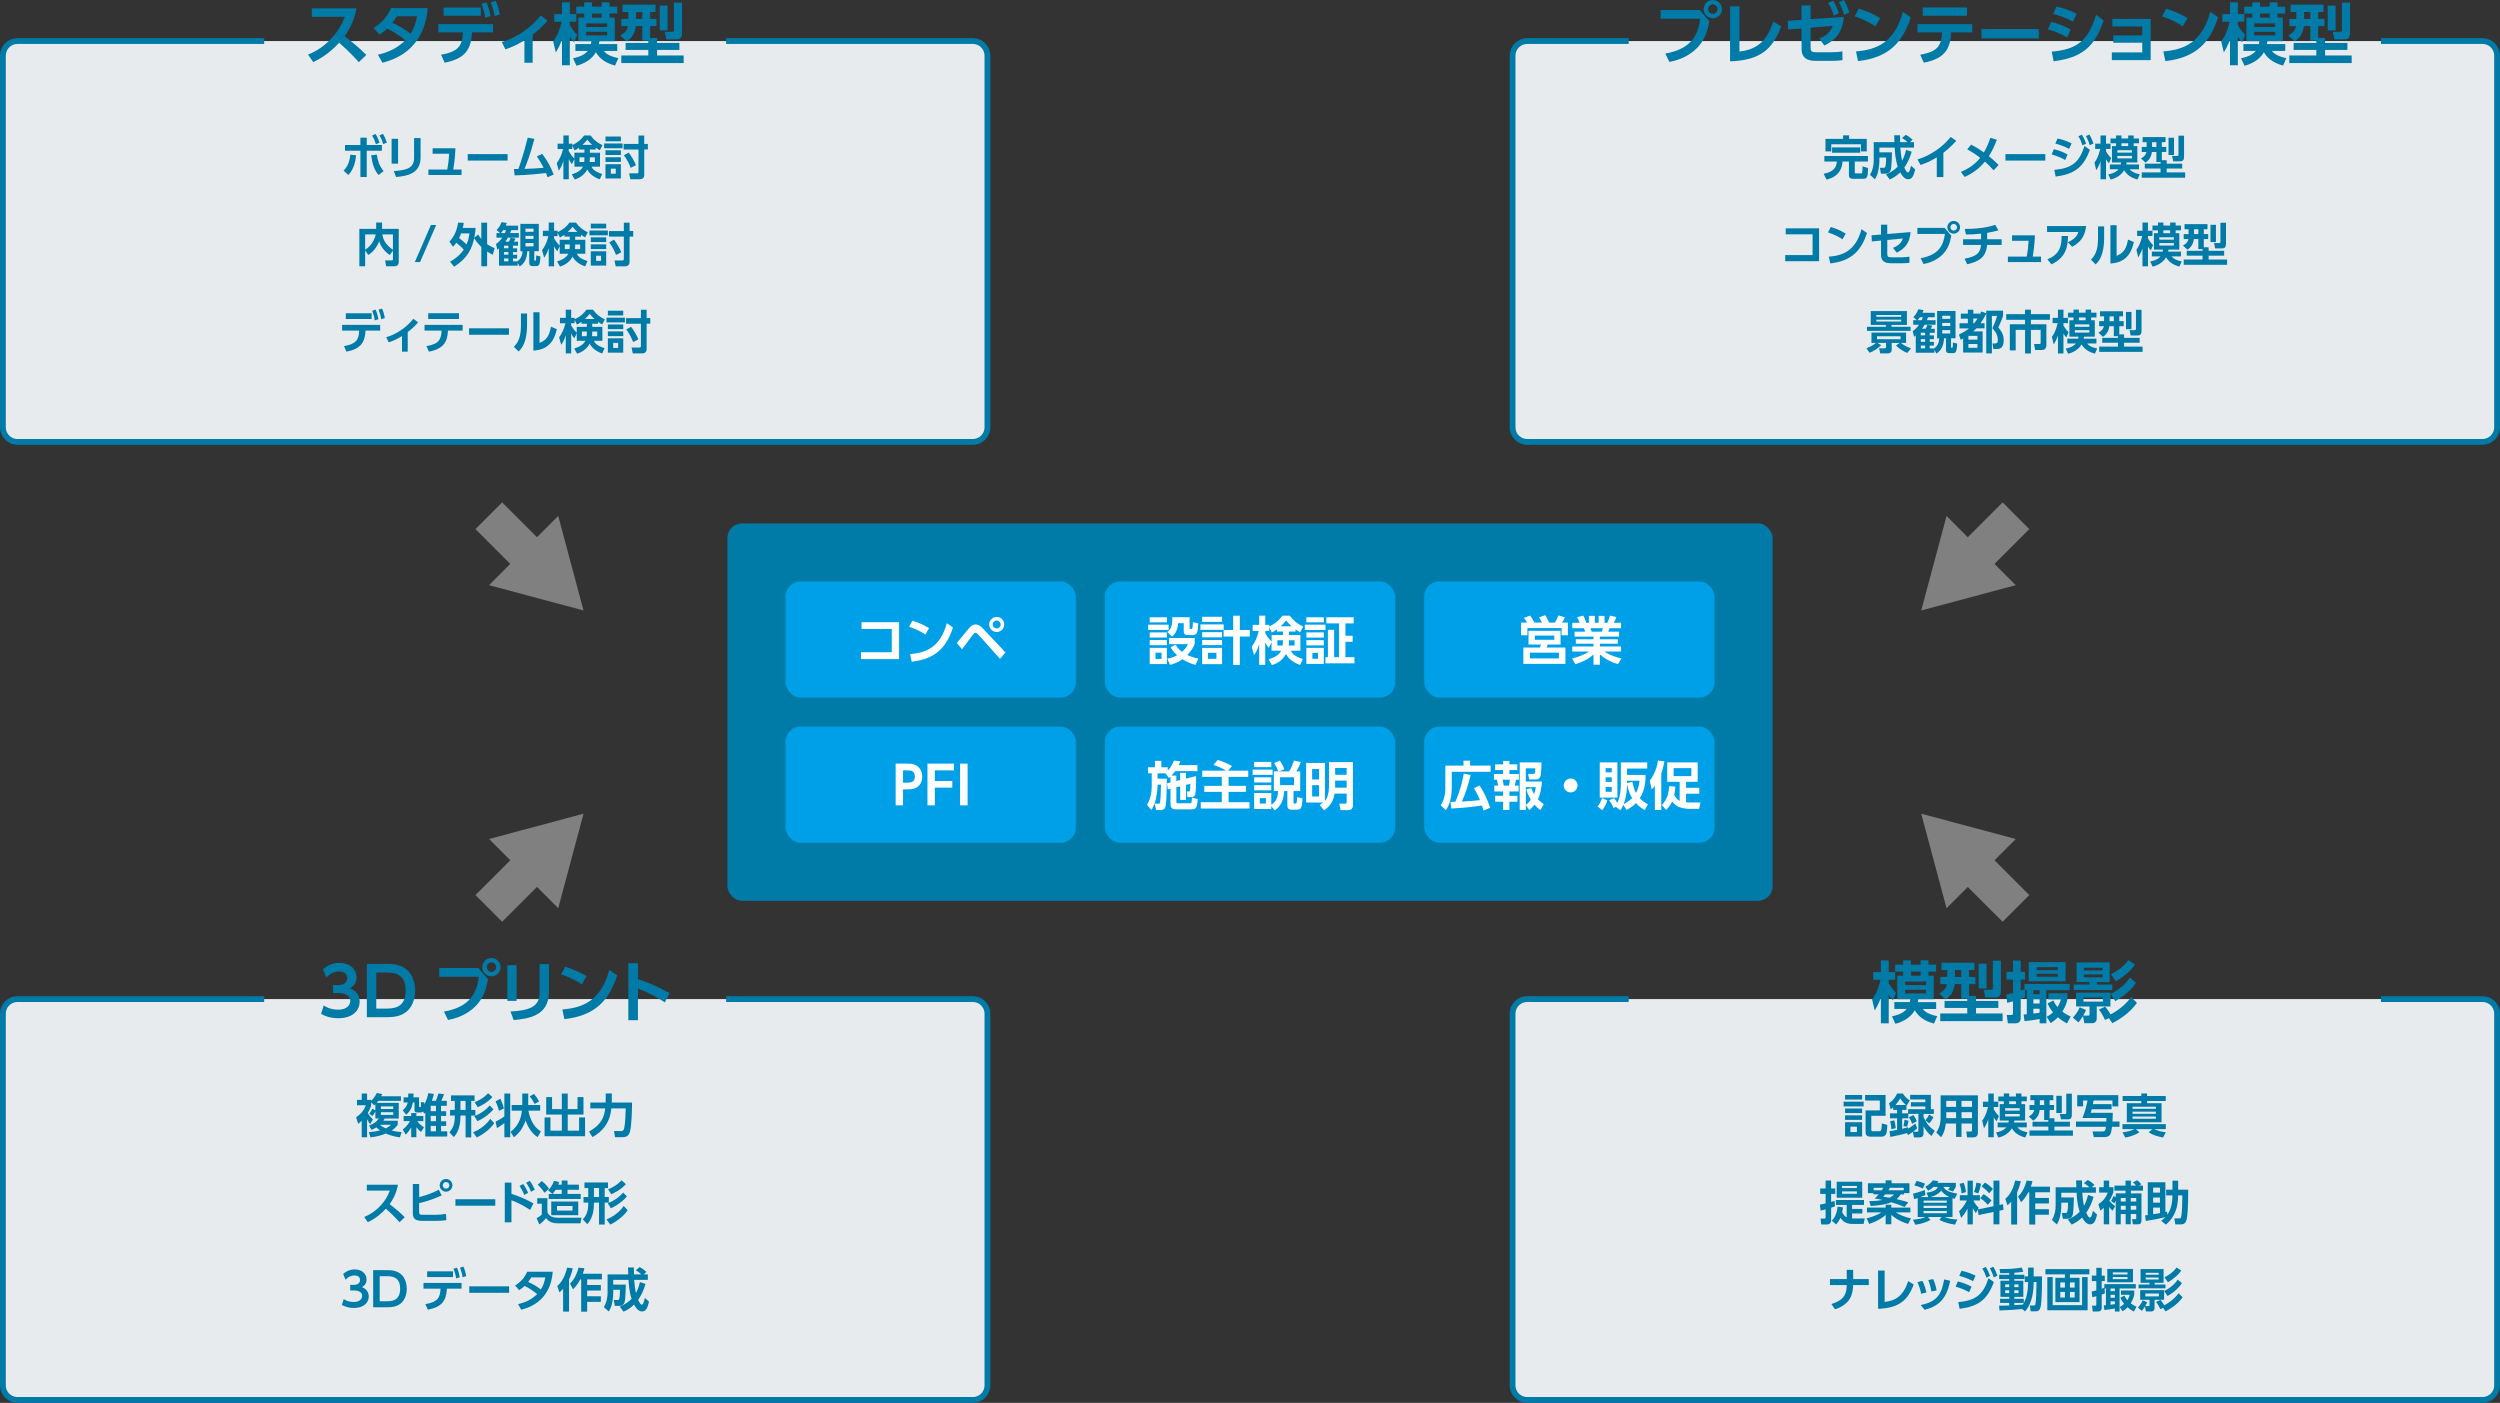
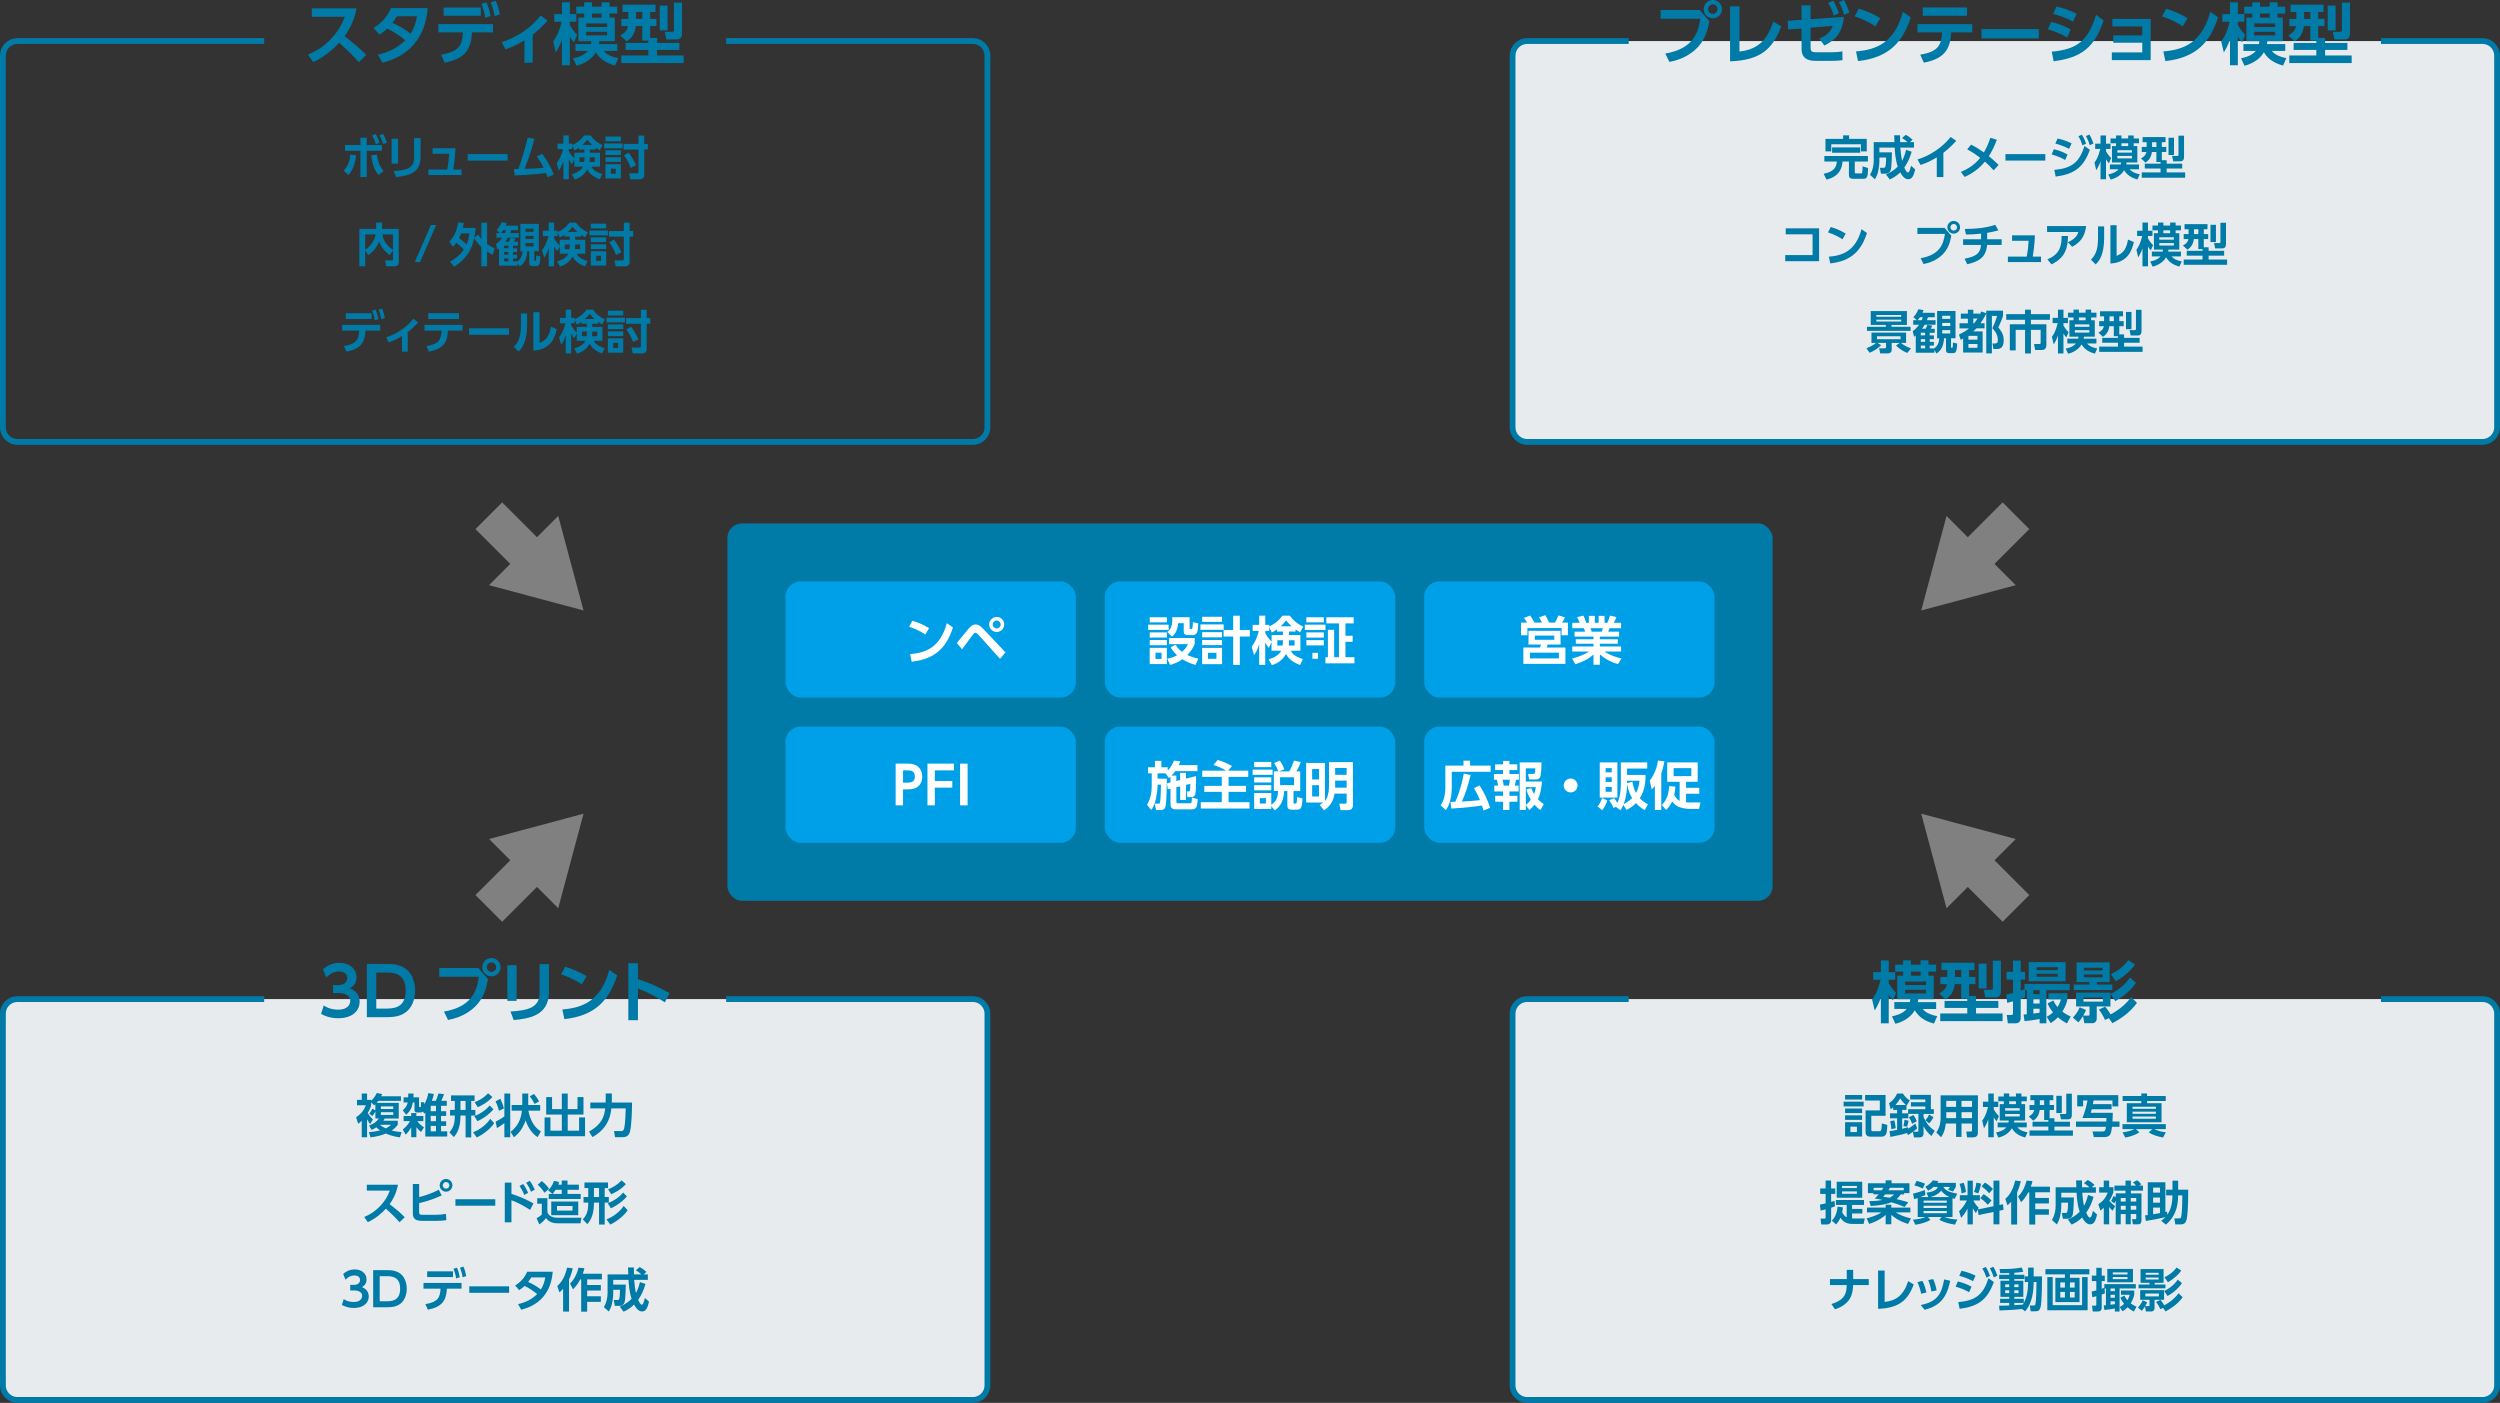
<svg xmlns="http://www.w3.org/2000/svg" id="_レイヤー_2" data-name="レイヤー 2" viewBox="0 0 861.13 483.21">
  <rect x="0" y="0" width="861.13" height="483.21" fill="#333333" stroke="none" />
  <defs>
    <style>
      .cls-1 {
        stroke: #007ba7;
        stroke-width: 2px;
      }

      .cls-1, .cls-2 {
        fill: none;
        stroke-miterlimit: 10;
      }

      .cls-2 {
        stroke: gray;
        stroke-width: 13px;
      }

      .cls-3 {
        fill: gray;
      }

      .cls-3, .cls-4, .cls-5, .cls-6, .cls-7 {
        stroke-width: 0px;
      }

      .cls-4 {
        fill: #00a0e9;
      }

      .cls-5 {
        fill: #fff;
      }

      .cls-6 {
        fill: #e7ebee;
      }

      .cls-7 {
        fill: #007ba7;
      }
    </style>
  </defs>
  <g id="_1" data-name="#1">
    <g>
      <rect class="cls-7" x="250.57" y="180.28" width="360" height="130" rx="5" ry="5" />
      <g>
        <g>
-           <path class="cls-6" d="M250.12,14.14h85c2.75,0,5,2.25,5,5v128.07c0,2.75-2.25,5-5,5H6c-2.75,0-5-2.25-5-5V19.14c0-2.75,2.25-5,5-5h85" />
          <path class="cls-1" d="M250.12,14.14h85c2.75,0,5,2.25,5,5v128.07c0,2.75-2.25,5-5,5H6c-2.75,0-5-2.25-5-5V19.14c0-2.75,2.25-5,5-5h85" />
        </g>
        <g>
          <path class="cls-7" d="M122.82,2.88c-.94,4.67-2.64,7.52-4.12,9.57,3.5,2.76,4.74,3.77,7.47,6.48l-2.58,2.48c-1.4-1.56-3.36-3.7-6.78-6.69-2.16,2.42-5.45,5.11-8.94,6.65l-1.75-2.55c3.33-1.43,5.68-3.04,8.14-5.7,2.48-2.69,3.7-5.15,4.51-7.34h-11.38v-2.9h15.43Z" />
          <path class="cls-7" d="M128.69,9.61c2.44-1.47,4.6-3.56,5.98-6.81h12.65c-.34,3.56-1.45,15.22-15.59,18.81l-1.56-2.78c3.56-.76,6.9-2.39,9.45-4.97-2.28-1.79-3.79-2.78-6.23-4.02-.62.6-1.33,1.24-2.69,2.09l-2-2.32ZM136.71,5.61c-.76,1.22-1.13,1.68-1.56,2.25,2.23,1.01,4.16,2.07,6.28,3.75,1.26-1.98,1.84-3.91,2.21-6h-6.92Z" />
          <path class="cls-7" d="M151.92,18.83c6.05-.99,7.36-3.2,7.52-7.66h-8.44v-2.85h18.83v2.85h-7.24c-.35,5.89-2.32,9.01-9.43,10.42l-1.24-2.76ZM165.6,2.6v2.83h-12.79v-2.83h12.79ZM167.53.8c.71,1.56,1.06,2.85,1.43,4.71l-1.82.6c-.28-1.91-.6-3.04-1.29-4.78l1.68-.53ZM170.73.25c.71,1.54,1.04,2.81,1.43,4.71l-1.82.6c-.3-1.93-.6-2.99-1.29-4.76l1.68-.55Z" />
          <path class="cls-7" d="M183.47,21.62h-2.83v-7.73c-3.08,1.91-5.29,2.67-6.55,3.1l-1.26-2.51c8.49-2.58,12.9-8.51,13.38-9.15l2.39,1.77c-1.47,1.75-3.04,3.2-5.13,4.83v9.68Z" />
          <path class="cls-7" d="M190.56,14.26c.8-1.08,1.86-2.6,2.9-6.78h-2.53v-2.62h2.64V.8h2.71v4.05h2.23v2.62h-2.23v1.15c.92,1.72,1.98,2.81,2.53,3.38l-1.1,2.55c-.32-.37-.9-.97-1.43-1.95v9.87h-2.71v-8.83c-.69,2.05-1.75,3.84-2.12,4.42l-.9-3.79ZM206.45,14.19c-.05.46-.07.67-.14.99h6.3v2.37h-4.62c.55.67,1.56,1.77,5.01,2.48l-1.15,2.55c-3.13-.85-5.22-2.25-6.6-4.58-.35.62-1.98,3.43-6.67,4.65l-1.2-2.58c.83-.16,3.56-.69,5.1-2.53h-4.28v-2.37h5.36c.07-.39.09-.58.14-.99h-4.48V6.07h2.02v-1.4h-2.74v-2.37h2.74V.8h2.67v1.5h3.33V.8h2.71v1.5h2.64v2.37h-2.64v1.4h1.82v8.12h-5.33ZM201.92,8.09v1.2h7.2v-1.2h-7.2ZM201.92,10.95v1.22h7.2v-1.22h-7.2ZM207.25,6.07v-1.4h-3.33v1.4h3.33Z" />
          <path class="cls-7" d="M223.33,13.96h-2.09v-4.97h-2.21c-.37,2.9-1.7,4.21-3.13,5.29l-2.25-2.07c1.91-1.1,2.42-2.02,2.69-3.22h-2.32v-2.48h2.41v-2.37h-2V1.61h11.36v2.53h-1.84v2.37h2.18v2.48h-2.18v4.07h2.39v1.72h7.68v2.41h-7.68v1.91h9.15v2.62h-21.48v-2.62h9.31v-1.91h-7.82v-2.41h7.82v-.83ZM219.1,4.14v2.37h2.14v-2.37h-2.14ZM227.24,1.93h2.71v8.55h-2.71V1.93ZM232.14.9h2.78v10.32c0,.71,0,2.37-1.82,2.37h-3.56l-.55-2.64h2.62c.51,0,.53-.35.53-.64V.9Z" />
        </g>
        <g>
          <path class="cls-7" d="M118.34,58.79c1.84-1.79,2.22-4.18,2.32-5.51l1.99.21c-.24,2.59-.98,4.99-2.64,6.79l-1.66-1.49ZM126.32,60.97h-2.18v-9.04h-5.3v-1.98h5.3v-2.53h2.18v2.53h5.23v1.98h-5.23v9.04ZM129.78,53.25c.35,2.05.74,3.67,2.35,5.7l-1.73,1.33c-1.44-1.71-2.08-3.49-2.56-6.79l1.94-.24ZM129.35,46.13c.66,1.04,1.02,1.95,1.39,3.01l-1.26.53c-.37-1.22-.69-1.95-1.3-2.99l1.17-.54ZM131.9,46.1c.62,1.01.93,1.75,1.36,3.03l-1.26.51c-.35-1.18-.67-1.94-1.28-3.01l1.18-.53Z" />
          <path class="cls-7" d="M137.12,56.37h-2.23v-8.56h2.23v8.56ZM144.87,54.26c0,5.59-4.69,6.37-8.45,6.71l-.77-2.05c4.32-.27,6.98-.98,6.98-4.5v-6.87h2.24v6.71Z" />
          <path class="cls-7" d="M158.98,58.39v1.89h-11.41v-1.89h6.5c.35-1.98.51-3.14.64-5.44h-5.7v-1.89h7.88c-.13,3.44-.61,6.42-.75,7.33h2.85Z" />
          <path class="cls-7" d="M174.84,53.08v2.23h-13.73v-2.23h13.73Z" />
          <path class="cls-7" d="M177.01,58.21h1.54c.1-.24,1.68-4.48,3.23-10.8l2.29.42c-1.39,5.47-2.93,9.2-3.41,10.34,3.23-.1,3.57-.13,6.59-.37-.93-1.86-1.78-3.11-2.34-3.92l1.84-.88c1.82,2.4,2.87,4.31,3.97,7.11l-2.11.94c-.27-.74-.37-1.01-.54-1.44-3.63.4-5.22.58-10.8.82l-.26-2.21Z" />
          <path class="cls-7" d="M205.18,51.51h-2v1.09h3.49v4.8h-2.91c.26.58.75,1.6,3.67,2.54l-.83,1.83c-3.06-1.06-4.02-2.85-4.31-3.38-1.36,2.5-3.63,3.2-4.34,3.43l-.98-1.76c1.78-.59,3.17-1.31,3.83-2.66h-2.95v-2.59l-.86,1.74c-.61-.78-.77-1.1-1.07-1.73v6.92h-1.86v-6.27c-.64,1.95-1.12,2.66-1.57,3.3l-.72-2.56c.86-1.22,1.6-2.5,2.18-4.87h-1.89v-1.86h2v-2.82h1.86v2.82h1.22v.5c2.35-1.15,3.3-2.27,4.05-3.31h2.24c1.31,1.73,2.22,2.4,4.11,3.36l-.94,1.73c-.4-.22-.8-.45-1.41-.88v.64ZM199.48,50.85c-.74.56-1.17.77-1.57.96l-.79-1.65v1.17h-1.22v.72c.9,1.54,1.58,2.21,1.94,2.56v-2.02h3.47v-1.09h-1.84v-.66ZM201.22,55.8c.08-.54.1-.98.1-1.6h-1.71v1.6h1.62ZM203.96,49.89c-.85-.75-1.3-1.31-1.65-1.78-.4.5-.88,1.06-1.68,1.78h3.33ZM204.89,55.8v-1.6h-1.71c0,.72-.02,1.04-.08,1.6h1.79Z" />
          <path class="cls-7" d="M214.44,49.41v1.65h-6.35v-1.65h6.35ZM213.86,47.04v1.63h-5.3v-1.63h5.3ZM213.86,51.76v1.62h-5.3v-1.62h5.3ZM213.86,54.16v1.62h-5.3v-1.62h5.3ZM213.86,56.55v4.93h-5.3v-4.93h5.3ZM212.1,58.09h-1.7v1.76h1.7v-1.76ZM219.94,46.69h1.97v2.88h1.25v1.92h-1.25v8.68c0,1.06-.54,1.57-1.67,1.57h-3.11l-.42-2.03h2.77c.27,0,.45-.13.45-.54v-7.67h-5.12v-1.92h5.12v-2.88ZM217.25,57.81c-.53-1.34-1.18-2.77-2.35-4.34l1.65-.91c.77.96,2.05,3.07,2.51,4.34l-1.81.91Z" />
          <path class="cls-7" d="M125.78,86.28v5.44h-2v-12.88h5.79v-2.19h2.03v2.19h5.75v11.44c0,.42-.13,1.44-1.42,1.44h-2.93l-.34-2.03h2.27c.24,0,.42-.06.42-.38v-3.01l-1.1,1.57c-1.94-1.42-2.96-2.8-3.65-4.74-.82,2.32-2.58,3.99-3.73,4.72l-1.09-1.57ZM125.78,80.75v5.27c1.87-1.18,3.2-3.09,3.63-5.27h-3.63ZM135.35,80.75h-3.65c.19,1.2.7,3.3,3.65,5.3v-5.3Z" />
          <path class="cls-7" d="M150.24,77.51l-5.55,12.77h-1.81l5.55-12.77h1.81Z" />
          <path class="cls-7" d="M154.8,83.25c1.74-1.94,2.56-3.83,3.01-6.59l1.94.1c-.08.51-.16.99-.35,1.76h4.43c-.05.7-.14,1.79-.46,3.38l1.33-1.12c.27.46.56.91,1.09,1.52v-5.6h2v7.39c.98.69,1.94,1.12,2.59,1.41l-.64,2.26c-.51-.26-1.1-.56-1.95-1.12v5.07h-2v-6.66c-1.49-1.44-2.07-2.4-2.45-3.04-.78,3.52-2.14,6.83-6.93,9.86l-1.39-1.73c1.36-.78,3.25-2,4.72-4.16-.8-.91-1.55-1.57-2.56-2.37-.54.77-.78,1.01-1.14,1.38l-1.23-1.73ZM158.82,80.4c-.13.38-.29.77-.69,1.58,1.2.88,2.42,2.06,2.58,2.21.66-1.5.86-2.8,1.01-3.79h-2.9Z" />
          <path class="cls-7" d="M179.24,86.52v-9.4h6.35v9.4h-1.55v2.88c0,.35,0,.4.35.4.13,0,.21-.06.24-.32.05-.32.06-1.1.08-1.49l1.44.34c-.1,2.98-.58,3.31-1.44,3.31h-1.31c-.8,0-1.09-.35-1.09-1.09v-4.03h-.66c-.26,3.12-1.22,4.31-2.64,5.27l-.69-1.25v.96h-6.43v-5.95c-.24.21-.32.26-.58.46l-.46-1.97c.45-.3,1.23-.86,2.16-2.18h-2v-1.57h1.22l-1.18-1.06c.35-.35,1.17-1.17,1.74-2.71l1.79.29c-.14.37-.22.61-.37.93h4.24v1.54h-2.35c-.13.38-.18.54-.37,1.01h2.99v1.57h-3.76c-.34.56-.53.86-.9,1.38h1.25c.19-.37.34-.64.56-1.34l1.71.26c-.18.42-.3.67-.56,1.09h1.41v1.38h-1.73v.9h1.44v1.31h-1.44v.91h1.44v1.3h-1.44v.96h1.47c.32-.18,1.7-.99,1.82-3.47h-.77ZM173.92,80.29c.16-.34.24-.53.4-1.01h-.98c-.42.58-.59.78-.8,1.01h1.38ZM175.11,84.61h-1.49v.9h1.49v-.9ZM175.11,86.82h-1.49v.91h1.49v-.91ZM175.11,89.03h-1.49v.98h1.49v-.98ZM183.77,78.77h-2.77v1.07h2.77v-1.07ZM183.77,81.24h-2.77v1.06h2.77v-1.06ZM183.77,83.72h-2.77v1.15h2.77v-1.15Z" />
          <path class="cls-7" d="M200.12,81.51h-2v1.09h3.49v4.8h-2.91c.26.58.75,1.6,3.67,2.54l-.83,1.83c-3.06-1.06-4.02-2.85-4.31-3.38-1.36,2.5-3.63,3.2-4.34,3.43l-.98-1.76c1.78-.59,3.17-1.31,3.83-2.66h-2.95v-2.59l-.86,1.74c-.61-.78-.77-1.1-1.07-1.73v6.92h-1.86v-6.27c-.64,1.95-1.12,2.66-1.57,3.3l-.72-2.56c.86-1.22,1.6-2.5,2.18-4.87h-1.89v-1.86h2v-2.82h1.86v2.82h1.22v.5c2.35-1.15,3.3-2.27,4.05-3.31h2.24c1.31,1.73,2.22,2.4,4.11,3.36l-.94,1.73c-.4-.22-.8-.45-1.41-.88v.64ZM194.42,80.85c-.74.56-1.17.77-1.57.96l-.79-1.65v1.17h-1.22v.72c.9,1.54,1.58,2.21,1.94,2.56v-2.02h3.47v-1.09h-1.84v-.66ZM196.16,85.8c.08-.54.1-.98.1-1.6h-1.71v1.6h1.62ZM198.9,79.89c-.85-.75-1.3-1.31-1.65-1.78-.4.5-.88,1.06-1.68,1.78h3.33ZM199.83,85.8v-1.6h-1.71c0,.72-.02,1.04-.08,1.6h1.79Z" />
          <path class="cls-7" d="M209.38,79.41v1.65h-6.35v-1.65h6.35ZM208.8,77.04v1.63h-5.3v-1.63h5.3ZM208.8,81.76v1.62h-5.3v-1.62h5.3ZM208.8,84.16v1.62h-5.3v-1.62h5.3ZM208.8,86.55v4.93h-5.3v-4.93h5.3ZM207.04,88.09h-1.7v1.76h1.7v-1.76ZM214.89,76.69h1.97v2.88h1.25v1.92h-1.25v8.68c0,1.06-.54,1.57-1.67,1.57h-3.11l-.42-2.03h2.77c.27,0,.45-.13.45-.54v-7.67h-5.12v-1.92h5.12v-2.88ZM212.2,87.81c-.53-1.34-1.18-2.77-2.35-4.34l1.65-.91c.77.96,2.05,3.07,2.51,4.34l-1.81.91Z" />
          <path class="cls-7" d="M118.49,119.21c4.21-.69,5.12-2.22,5.23-5.33h-5.88v-1.98h13.11v1.98h-5.04c-.24,4.1-1.62,6.27-6.56,7.25l-.86-1.92ZM128.01,107.91v1.97h-8.9v-1.97h8.9ZM129.36,106.66c.5,1.09.74,1.98.99,3.28l-1.26.42c-.19-1.33-.42-2.11-.9-3.33l1.17-.37ZM131.58,106.27c.5,1.07.72,1.95.99,3.28l-1.26.42c-.21-1.34-.42-2.08-.9-3.31l1.17-.38Z" />
          <path class="cls-7" d="M140.44,121.14h-1.97v-5.38c-2.14,1.33-3.68,1.86-4.56,2.16l-.88-1.75c5.91-1.79,8.98-5.92,9.32-6.37l1.66,1.23c-1.02,1.22-2.11,2.22-3.57,3.36v6.74Z" />
          <path class="cls-7" d="M146.89,119.21c4.29-.7,5.07-2.26,5.23-5.33h-5.89v-1.98h13.12v1.98h-5.04c-.22,3.78-1.36,6.24-6.56,7.25l-.86-1.92ZM158.1,107.89v1.98h-10.6v-1.98h10.6Z" />
          <path class="cls-7" d="M175.31,113.08v2.23h-13.73v-2.23h13.73Z" />
          <path class="cls-7" d="M181.56,111.7c0,5.95-1.63,8.12-2.93,9.38l-1.62-1.62c1.49-1.6,2.43-3.22,2.43-7.59v-3.89h2.11v3.71ZM185.84,118.12c1.6-.71,3.22-1.41,3.94-5.59l2.02.86c-.66,2.88-2.1,7.06-8.08,7.38v-13.21h2.13v10.55Z" />
          <path class="cls-7" d="M206,111.51h-2v1.09h3.49v4.8h-2.91c.26.58.75,1.6,3.67,2.54l-.83,1.83c-3.06-1.06-4.02-2.85-4.31-3.38-1.36,2.5-3.63,3.2-4.34,3.43l-.98-1.76c1.78-.59,3.17-1.31,3.83-2.66h-2.95v-2.59l-.86,1.74c-.61-.78-.77-1.1-1.07-1.73v6.92h-1.86v-6.27c-.64,1.95-1.12,2.66-1.57,3.3l-.72-2.56c.86-1.22,1.6-2.5,2.18-4.87h-1.89v-1.86h2v-2.82h1.86v2.82h1.22v.5c2.35-1.15,3.3-2.27,4.05-3.31h2.24c1.31,1.73,2.22,2.4,4.11,3.36l-.94,1.73c-.4-.22-.8-.45-1.41-.88v.64ZM200.3,110.85c-.74.56-1.17.77-1.57.96l-.79-1.65v1.17h-1.22v.72c.9,1.54,1.58,2.21,1.94,2.56v-2.02h3.47v-1.09h-1.84v-.66ZM202.05,115.8c.08-.54.1-.98.1-1.6h-1.71v1.6h1.62ZM204.78,109.89c-.85-.75-1.3-1.31-1.65-1.78-.4.5-.88,1.06-1.68,1.78h3.33ZM205.71,115.8v-1.6h-1.71c0,.72-.02,1.04-.08,1.6h1.79Z" />
          <path class="cls-7" d="M215.26,109.41v1.65h-6.35v-1.65h6.35ZM214.68,107.04v1.63h-5.3v-1.63h5.3ZM214.68,111.76v1.62h-5.3v-1.62h5.3ZM214.68,114.16v1.62h-5.3v-1.62h5.3ZM214.68,116.55v4.93h-5.3v-4.93h5.3ZM212.92,118.09h-1.7v1.76h1.7v-1.76ZM220.77,106.69h1.97v2.88h1.25v1.92h-1.25v8.68c0,1.06-.54,1.57-1.67,1.57h-3.11l-.42-2.03h2.77c.27,0,.45-.13.45-.54v-7.67h-5.12v-1.92h5.12v-2.88ZM218.08,117.81c-.53-1.34-1.18-2.77-2.35-4.34l1.65-.91c.77.96,2.05,3.07,2.51,4.34l-1.81.91Z" />
        </g>
      </g>
      <g>
        <g>
          <path class="cls-6" d="M820.13,14.14h35c2.75,0,5,2.25,5,5v128.07c0,2.75-2.25,5-5,5h-329.12c-2.75,0-5-2.25-5-5V19.14c0-2.75,2.25-5,5-5h35" />
          <path class="cls-1" d="M820.13,14.14h35c2.75,0,5,2.25,5,5v128.07c0,2.75-2.25,5-5,5h-329.12c-2.75,0-5-2.25-5-5V19.14c0-2.75,2.25-5,5-5h35" />
        </g>
        <g>
          <path class="cls-7" d="M585.47,3.43l3.33,3.89c-.62,3.15-1.38,5.96-3.75,8.67-1.91,2.18-5.31,4.51-10.03,5.33l-1.4-2.87c9.57-1.68,11.29-7.06,12.03-12h-13.64v-3.01h13.45ZM593.13,3.15c0,1.75-1.4,3.15-3.15,3.15s-3.15-1.4-3.15-3.15,1.43-3.15,3.15-3.15,3.15,1.38,3.15,3.15ZM588.35,3.15c0,.92.74,1.63,1.63,1.63s1.63-.69,1.63-1.63-.76-1.63-1.63-1.63-1.63.69-1.63,1.63Z" />
          <path class="cls-7" d="M599.16,17.75c5.4-.62,9.31-3.01,11.64-10.3l2.76,1.63c-2.92,7.84-7.27,11.71-17.64,12.05V2.18h3.24v15.57Z" />
          <path class="cls-7" d="M623.65,16.19c0,1.66.48,1.82,2.25,1.82h4.99c1.06,0,2.58-.09,3.73-.32l.02,3.04c-1.08.16-2.51.23-3.63.23h-5.63c-4.69,0-4.83-2.78-4.83-4.48v-6.67l-4.62.34-.14-3.01,4.76-.32V1.84h3.1v4.76l11.5-.78c-.51,5.15-2.6,7.82-6.74,9.86l-1.77-2.39c2.94-1.2,3.91-2.53,4.65-4.37l-7.63.62v6.65ZM631.45.25c.94,1.5,1.29,2.42,1.98,4.3l-1.79.81c-.55-1.79-.97-2.76-1.89-4.35l1.7-.76ZM635.13,0c.87,1.5,1.29,2.53,1.89,4.3l-1.82.81c-.53-1.79-.94-2.88-1.77-4.37l1.7-.74Z" />
          <path class="cls-7" d="M645.99,9.08c-1.01-.69-3.38-2.21-7.13-3.43l1.4-2.64c1.68.51,4.25,1.36,7.38,3.24l-1.66,2.83ZM639.3,17.71c6.83-.55,13.22-2.83,16.17-13.61l2.69,1.88c-2.74,8.49-7.47,13.89-18.17,15.06l-.69-3.33Z" />
          <path class="cls-7" d="M661.42,18.83c6.16-1.01,7.29-3.24,7.52-7.66h-8.46v-2.85h18.86v2.85h-7.24c-.32,5.43-1.96,8.97-9.43,10.42l-1.24-2.76ZM677.52,2.58v2.85h-15.22v-2.85h15.22Z" />
          <path class="cls-7" d="M702.27,10.03v3.2h-19.73v-3.2h19.73Z" />
          <path class="cls-7" d="M712.04,12.92c-2.51-1.52-4.65-2.23-6.62-2.81l1.1-2.55c1.36.32,3.79.92,6.74,2.62l-1.22,2.74ZM706.73,17.8c8.49-.8,12.49-3.5,15.27-12.69l2.62,1.93c-3.15,9.29-7.63,12.83-17.25,14.07l-.64-3.31ZM714.04,7.45c-2.41-1.33-4.35-1.95-6.83-2.69l1.15-2.48c2.51.53,4.35,1.17,6.92,2.44l-1.24,2.74Z" />
          <path class="cls-7" d="M727.92,14.72v-2.53h9.98v-3.08h-10.28v-2.58h13.18v14.19h-13.38v-2.67h10.49v-3.33h-9.98Z" />
          <path class="cls-7" d="M751.86,9.08c-1.01-.69-3.38-2.21-7.13-3.43l1.4-2.64c1.68.51,4.25,1.36,7.38,3.24l-1.66,2.83ZM745.17,17.71c6.83-.55,13.22-2.83,16.17-13.61l2.69,1.88c-2.74,8.49-7.47,13.89-18.17,15.06l-.69-3.33Z" />
          <path class="cls-7" d="M765.11,14.26c.8-1.08,1.86-2.6,2.9-6.78h-2.53v-2.62h2.64V.8h2.71v4.05h2.23v2.62h-2.23v1.15c.92,1.72,1.98,2.81,2.53,3.38l-1.1,2.55c-.32-.37-.9-.97-1.43-1.95v9.87h-2.71v-8.83c-.69,2.05-1.75,3.84-2.12,4.42l-.9-3.79ZM781,14.19c-.05.46-.07.67-.14.99h6.3v2.37h-4.62c.55.67,1.56,1.77,5.01,2.48l-1.15,2.55c-3.13-.85-5.22-2.25-6.6-4.58-.35.62-1.98,3.43-6.67,4.65l-1.2-2.58c.83-.16,3.56-.69,5.1-2.53h-4.28v-2.37h5.36c.07-.39.09-.58.14-.99h-4.48V6.07h2.02v-1.4h-2.74v-2.37h2.74V.8h2.67v1.5h3.33V.8h2.71v1.5h2.64v2.37h-2.64v1.4h1.82v8.12h-5.33ZM776.47,8.09v1.2h7.2v-1.2h-7.2ZM776.47,10.95v1.22h7.2v-1.22h-7.2ZM781.8,6.07v-1.4h-3.33v1.4h3.33Z" />
          <path class="cls-7" d="M797.88,13.96h-2.09v-4.97h-2.21c-.37,2.9-1.7,4.21-3.13,5.29l-2.25-2.07c1.91-1.1,2.42-2.02,2.69-3.22h-2.32v-2.48h2.41v-2.37h-2V1.61h11.36v2.53h-1.84v2.37h2.18v2.48h-2.18v4.07h2.39v1.72h7.68v2.41h-7.68v1.91h9.15v2.62h-21.48v-2.62h9.31v-1.91h-7.82v-2.41h7.82v-.83ZM793.65,4.14v2.37h2.14v-2.37h-2.14ZM801.79,1.93h2.71v8.55h-2.71V1.93ZM806.69.9h2.78v10.32c0,.71,0,2.37-1.82,2.37h-3.56l-.55-2.64h2.62c.51,0,.53-.35.53-.64V.9Z" />
        </g>
        <g>
          <path class="cls-7" d="M628.4,53.73h15.01v1.92h-4.53v3.73c0,.35.21.35.42.35h1.76c.38,0,.48-.03.5-2.43l1.9.58c-.06,2.82-.24,3.71-1.6,3.71h-3.58c-.27,0-1.41,0-1.41-1.17v-4.77h-2.21c-.32,4.74-3.89,5.81-5.52,6.21l-.98-2c3.84-.74,4.45-2.62,4.53-4.21h-4.29v-1.92ZM634.87,46.61h2.06v1.22h6.08v4.31h-2.02v-2.45h-10.2v2.45h-2v-4.31h6.07v-1.22ZM631.06,50.77h9.68v1.84h-9.68v-1.84Z" />
          <path class="cls-7" d="M649.62,60.07c1.25-.53,2.74-1.31,4.07-2.69-.86-2.56-.98-5.03-1.06-6.53h-5.27v1.63h4.32c.02,1.38-.1,3.73-.24,5.11-.1.99-.4,2.22-1.97,2.22h-1.58l-.34-2.02h1.34c.21,0,.43-.08.53-.38.24-.74.26-2.67.26-3.14h-2.32v1.18c0,1.04-.18,2.3-.35,3.25-.24,1.28-.7,2.21-1.18,3.06l-1.7-1.52c.86-1.47,1.28-3.17,1.28-4.88v-6.4h7.14c-.02-.34-.1-1.98-.11-2.37h2.03c0,.54,0,.9.03,2.37h2.53c-.82-.72-1.12-.98-1.89-1.41l1.34-1.12c.77.42,1.22.74,2.32,1.68l-.94.85h1.42v1.89h-4.71c.13,1.52.29,3.03.61,4.51.42-.75.9-1.74,1.38-3.75l1.92.64c-.66,2.27-1.47,3.97-2.54,5.49.29.59.78,1.66,1.22,1.66.29,0,.5-.35.61-.59.1-.21.4-1.36.5-1.73l1.42,1.28c-.48,1.95-.96,3.38-2.4,3.38s-2.35-1.66-2.74-2.37c-1.39,1.36-2.72,2.03-3.63,2.45l-1.3-1.76Z" />
          <path class="cls-7" d="M669.4,60.98h-2.27v-6.77c-2.58,1.6-4.69,2.32-5.59,2.61l-1.06-1.89c6.8-2.13,10.45-6.55,11.43-7.75l1.92,1.33c-.62.69-2.15,2.4-4.43,4.13v8.34Z" />
          <path class="cls-7" d="M678.93,49.81c1.52.75,3.06,1.71,4.42,2.69.74-1.25,1.57-2.93,2.23-5.04l2.24.69c-.58,1.5-1.33,3.43-2.75,5.65.3.22,1.52,1.2,3.36,3.03l-1.73,1.84c-.45-.51-1.38-1.58-2.99-2.99-1.14,1.44-3.3,3.58-6.96,5.27l-1.33-1.73c1.42-.62,4.34-1.89,6.67-4.87-1.78-1.33-2.77-1.98-4.48-2.93l1.33-1.6Z" />
          <path class="cls-7" d="M704.51,53.08v2.23h-13.73v-2.23h13.73Z" />
          <path class="cls-7" d="M711.33,55.11c-.93-.56-2.4-1.28-4.64-1.92l.77-1.79c1.17.27,2.95.8,4.71,1.81l-.83,1.9ZM707.6,58.52c6.02-.54,8.61-2.58,10.42-8.24l1.84,1.33c-2.24,6.16-5.46,8.39-11.78,9.22l-.48-2.31ZM712.71,51.28c-1.97-1.04-3.7-1.54-4.75-1.83l.78-1.74c2.03.4,3.76,1.18,4.83,1.68l-.86,1.89ZM717.08,46.38c.64.96.96,1.71,1.49,3.09l-1.25.61c-.42-1.26-.67-1.9-1.41-3.14l1.17-.56ZM719.67,46.32c.67,1.07,1.02,1.94,1.42,3.12l-1.25.58c-.42-1.33-.69-1.99-1.34-3.15l1.17-.54Z" />
          <path class="cls-7" d="M721.43,56.02c.56-.75,1.3-1.81,2.02-4.72h-1.76v-1.82h1.84v-2.82h1.89v2.82h1.55v1.82h-1.55v.8c.64,1.2,1.38,1.95,1.76,2.35l-.77,1.78c-.22-.26-.62-.67-.99-1.36v6.87h-1.89v-6.15c-.48,1.42-1.22,2.67-1.47,3.07l-.62-2.64ZM732.49,55.97c-.03.32-.05.46-.1.69h4.39v1.65h-3.22c.38.46,1.09,1.23,3.49,1.73l-.8,1.78c-2.18-.59-3.63-1.57-4.59-3.19-.24.43-1.38,2.38-4.64,3.23l-.83-1.79c.58-.11,2.48-.48,3.55-1.76h-2.98v-1.65h3.73c.05-.27.06-.4.1-.69h-3.12v-5.65h1.41v-.98h-1.91v-1.65h1.91v-1.04h1.86v1.04h2.32v-1.04h1.89v1.04h1.84v1.65h-1.84v.98h1.26v5.65h-3.71ZM729.34,51.73v.83h5.01v-.83h-5.01ZM729.34,53.72v.85h5.01v-.85h-5.01ZM733.05,50.32v-.98h-2.32v.98h2.32Z" />
          <path class="cls-7" d="M744.23,55.81h-1.46v-3.46h-1.54c-.26,2.02-1.18,2.93-2.18,3.68l-1.57-1.44c1.33-.77,1.68-1.41,1.87-2.24h-1.62v-1.73h1.68v-1.65h-1.39v-1.76h7.91v1.76h-1.28v1.65h1.52v1.73h-1.52v2.83h1.66v1.2h5.35v1.68h-5.35v1.33h6.37v1.82h-14.95v-1.82h6.48v-1.33h-5.44v-1.68h5.44v-.58ZM741.29,48.98v1.65h1.49v-1.65h-1.49ZM746.95,47.44h1.89v5.95h-1.89v-5.95ZM750.36,46.72h1.94v7.19c0,.5,0,1.65-1.26,1.65h-2.48l-.38-1.84h1.83c.35,0,.37-.24.37-.45v-6.55Z" />
          <path class="cls-7" d="M626.59,78.66v11.3h-11.67v-2.1h9.43v-7.14h-9.25v-2.06h11.49Z" />
          <path class="cls-7" d="M634.61,82.42c-.7-.48-2.35-1.54-4.96-2.38l.98-1.84c1.17.35,2.96.94,5.14,2.26l-1.15,1.97ZM629.96,88.42c4.75-.38,9.2-1.97,11.25-9.48l1.87,1.31c-1.91,5.91-5.2,9.67-12.65,10.48l-.48-2.32Z" />
-           <path class="cls-7" d="M644.77,83.16l-.13-2.1,3.27-.27v-3.41h2.16v3.23l8.04-.69c-.29,3.5-1.67,5.59-4.77,7.11l-1.28-1.65c2.3-.93,2.95-2.07,3.41-3.23l-5.39.51v4.71c0,1.1.29,1.26,1.57,1.26h3.47c.85,0,1.78-.1,2.59-.22l.02,2.11c-.67.1-1.7.16-2.53.16h-3.92c-3.23,0-3.36-1.89-3.36-3.12v-4.69l-3.14.29Z" />
          <path class="cls-7" d="M669.82,78.48l2.32,2.71c-.43,2.19-.96,4.15-2.61,6.04-1.33,1.52-3.7,3.14-6.98,3.71l-.98-2c6.66-1.17,7.86-4.91,8.37-8.35h-9.49v-2.1h9.36ZM675.15,78.29c0,1.22-.98,2.19-2.19,2.19s-2.19-.98-2.19-2.19.99-2.19,2.19-2.19,2.19.96,2.19,2.19ZM671.82,78.29c0,.64.51,1.14,1.14,1.14s1.14-.48,1.14-1.14-.53-1.14-1.14-1.14-1.14.48-1.14,1.14Z" />
          <path class="cls-7" d="M684.5,82.42h4.98v1.95h-5.01c-.3,3.01-1.36,5.47-6.87,6.64l-.9-1.9c4.26-.77,5.49-2.11,5.65-4.74h-6.16v-1.95h6.19v-1.94c-2.18.22-3.2.3-5.19.3l-.42-1.92c3.5,0,7.17-.3,10.5-1.42l1.07,1.92c-1.87.48-2.53.62-3.86.85v2.21Z" />
          <path class="cls-7" d="M703.03,88.39v1.89h-11.41v-1.89h6.5c.35-1.98.51-3.14.64-5.44h-5.7v-1.89h7.88c-.13,3.44-.61,6.42-.75,7.33h2.85Z" />
          <path class="cls-7" d="M718.59,77.87c-.54,4.07-2.3,5.71-4.83,7.14l-1.47-1.57c2.54-1.17,3.2-2.3,3.62-3.52h-10.79v-2.05h13.48ZM705.22,89.32c4.45-1.76,4.91-4.82,4.9-8.04l2.21.02c-.08,3.71-.67,7.38-5.7,9.75l-1.41-1.73Z" />
          <path class="cls-7" d="M724.79,81.7c0,5.95-1.63,8.12-2.93,9.38l-1.62-1.62c1.49-1.6,2.43-3.22,2.43-7.59v-3.89h2.11v3.71ZM729.06,88.12c1.6-.71,3.22-1.41,3.94-5.59l2.02.86c-.66,2.88-2.1,7.06-8.08,7.38v-13.21h2.13v10.55Z" />
          <path class="cls-7" d="M735.88,86.02c.56-.75,1.3-1.81,2.02-4.72h-1.76v-1.82h1.84v-2.82h1.89v2.82h1.55v1.82h-1.55v.8c.64,1.2,1.38,1.95,1.76,2.35l-.77,1.78c-.22-.26-.62-.67-.99-1.36v6.87h-1.89v-6.15c-.48,1.42-1.22,2.67-1.47,3.07l-.62-2.64ZM746.94,85.97c-.03.32-.05.46-.1.69h4.39v1.65h-3.22c.38.46,1.09,1.23,3.49,1.73l-.8,1.78c-2.18-.59-3.63-1.57-4.59-3.19-.24.43-1.38,2.38-4.64,3.23l-.83-1.79c.58-.11,2.48-.48,3.55-1.76h-2.98v-1.65h3.73c.05-.27.06-.4.1-.69h-3.12v-5.65h1.41v-.98h-1.91v-1.65h1.91v-1.04h1.86v1.04h2.32v-1.04h1.89v1.04h1.84v1.65h-1.84v.98h1.26v5.65h-3.71ZM743.78,81.73v.83h5.01v-.83h-5.01ZM743.78,83.72v.85h5.01v-.85h-5.01ZM747.5,80.32v-.98h-2.32v.98h2.32Z" />
          <path class="cls-7" d="M758.68,85.81h-1.46v-3.46h-1.54c-.26,2.02-1.18,2.93-2.18,3.68l-1.57-1.44c1.33-.77,1.68-1.41,1.87-2.24h-1.62v-1.73h1.68v-1.65h-1.39v-1.76h7.91v1.76h-1.28v1.65h1.52v1.73h-1.52v2.83h1.66v1.2h5.35v1.68h-5.35v1.33h6.37v1.82h-14.95v-1.82h6.48v-1.33h-5.44v-1.68h5.44v-.58ZM755.73,78.98v1.65h1.49v-1.65h-1.49ZM761.4,77.44h1.89v5.95h-1.89v-5.95ZM764.81,76.72h1.94v7.19c0,.5,0,1.65-1.26,1.65h-2.48l-.38-1.84h1.83c.35,0,.37-.24.37-.45v-6.55Z" />
          <path class="cls-7" d="M656.97,121.58c-.58-.24-2.35-.99-3.89-2.58l1.26-.88h-2.74v2.38c0,.83-.59,1.23-1.33,1.23h-2.64l-.35-1.75h1.92c.22,0,.45-.03.45-.4v-1.47h-2.98l1.31.8c-1.01,1.02-2.72,2.13-3.99,2.61l-1.1-1.58c.61-.24,2.11-.8,3.31-1.82h-1.57v-3.55h11.92v3.55h-1.79c1.17.93,2.43,1.52,3.49,1.89l-1.3,1.57ZM656.84,107.14v4.79h-5.31v.64h6.58v1.39h-15.03v-1.39h6.5v-.64h-5.2v-4.79h12.47ZM654.87,108.51h-8.56v.61h8.56v-.61ZM654.87,110.1h-8.56v.66h8.56v-.66ZM654.66,115.83h-8.13v1.01h8.13v-1.01Z" />
          <path class="cls-7" d="M667.24,116.52v-9.4h6.35v9.4h-1.55v2.88c0,.35,0,.4.35.4.13,0,.21-.06.24-.32.05-.32.06-1.1.08-1.49l1.44.34c-.1,2.98-.58,3.31-1.44,3.31h-1.31c-.8,0-1.09-.35-1.09-1.09v-4.03h-.66c-.26,3.12-1.22,4.31-2.64,5.27l-.69-1.25v.96h-6.43v-5.95c-.24.21-.32.26-.58.46l-.46-1.97c.45-.3,1.23-.86,2.16-2.18h-2v-1.57h1.22l-1.18-1.06c.35-.35,1.17-1.17,1.74-2.71l1.79.29c-.14.37-.22.61-.37.93h4.24v1.54h-2.35c-.13.38-.18.54-.37,1.01h2.99v1.57h-3.76c-.34.56-.53.86-.9,1.38h1.25c.19-.37.34-.64.56-1.34l1.71.26c-.18.42-.3.67-.56,1.09h1.41v1.38h-1.73v.9h1.44v1.31h-1.44v.91h1.44v1.3h-1.44v.96h1.47c.32-.18,1.7-.99,1.82-3.47h-.77ZM661.93,110.29c.16-.34.24-.53.4-1.01h-.98c-.42.58-.59.78-.8,1.01h1.38ZM663.11,114.61h-1.49v.9h1.49v-.9ZM663.11,116.82h-1.49v.91h1.49v-.91ZM663.11,119.03h-1.49v.98h1.49v-.98ZM671.77,108.77h-2.77v1.07h2.77v-1.07ZM671.77,111.24h-2.77v1.06h2.77v-1.06ZM671.77,113.72h-2.77v1.15h2.77v-1.15Z" />
          <path class="cls-7" d="M684.17,107.92v-.91h5.78v1.81c-.32,1.09-1.22,3.14-1.63,3.97.72.83,1.87,2.19,1.87,4.39,0,3.04-1.7,3.04-2.46,3.04h-1.12l-.27-1.91h.8c.5,0,1.02-.05,1.02-1.2,0-2.05-1.28-3.41-1.89-4.05.21-.42,1.1-2.34,1.63-4.24h-1.79v12.9h-1.94v-13.72c-.42.88-1.09,2.06-1.97,3.34h1.38v1.75h-2.79c-.34.37-.58.59-1.09,1.06h3.22v7.27h-6.72v-4.83c-.16.1-.24.14-.83.45l-.62-1.79c.77-.37,2.1-.99,3.49-2.14h-3.28v-1.75h2.88v-1.6h-2.43v-1.73h2.43v-1.34h1.87v1.34h2.19v.42c.26-.48.35-.72.54-1.17l1.73.66ZM681.13,115.7h-3.11v1.3h3.11v-1.3ZM681.13,118.5h-3.11v1.31h3.11v-1.31ZM679.99,111.35c.45-.54.85-1.12,1.17-1.63h-1.46v1.63h.29Z" />
          <path class="cls-7" d="M706.11,110.15h-6.56v1.54h5.33v7.16c0,1.46-.96,1.7-1.44,1.7h-2.43l-.37-2.07h1.89c.35,0,.37-.14.37-.43v-4.43h-3.35v8.13h-2.02v-8.13h-3.22v7.08h-2.02v-9h5.23v-1.54h-6.48v-1.95h6.48v-1.54h2.02v1.54h6.56v1.95Z" />
          <path class="cls-7" d="M706.77,116.02c.56-.75,1.3-1.81,2.02-4.72h-1.76v-1.82h1.84v-2.82h1.89v2.82h1.55v1.82h-1.55v.8c.64,1.2,1.38,1.95,1.76,2.35l-.77,1.78c-.22-.26-.62-.67-.99-1.36v6.87h-1.89v-6.15c-.48,1.42-1.22,2.67-1.47,3.07l-.62-2.64ZM717.83,115.97c-.03.32-.05.46-.1.69h4.39v1.65h-3.22c.38.46,1.09,1.23,3.49,1.73l-.8,1.78c-2.18-.59-3.63-1.57-4.59-3.19-.24.43-1.38,2.38-4.64,3.23l-.83-1.79c.58-.11,2.48-.48,3.55-1.76h-2.98v-1.65h3.73c.05-.27.06-.4.1-.69h-3.12v-5.65h1.41v-.98h-1.91v-1.65h1.91v-1.04h1.86v1.04h2.32v-1.04h1.89v1.04h1.84v1.65h-1.84v.98h1.26v5.65h-3.71ZM714.68,111.73v.83h5.01v-.83h-5.01ZM714.68,113.72v.85h5.01v-.85h-5.01ZM718.39,110.32v-.98h-2.32v.98h2.32Z" />
          <path class="cls-7" d="M729.57,115.81h-1.46v-3.46h-1.54c-.26,2.02-1.18,2.93-2.18,3.68l-1.57-1.44c1.33-.77,1.68-1.41,1.87-2.24h-1.62v-1.73h1.68v-1.65h-1.39v-1.76h7.91v1.76h-1.28v1.65h1.52v1.73h-1.52v2.83h1.66v1.2h5.35v1.68h-5.35v1.33h6.37v1.82h-14.95v-1.82h6.48v-1.33h-5.44v-1.68h5.44v-.58ZM726.63,108.98v1.65h1.49v-1.65h-1.49ZM732.3,107.44h1.89v5.95h-1.89v-5.95ZM735.71,106.72h1.94v7.19c0,.5,0,1.65-1.26,1.65h-2.48l-.38-1.84h1.83c.35,0,.37-.24.37-.45v-6.55Z" />
        </g>
      </g>
      <g>
        <g>
          <path class="cls-6" d="M250.12,344.14h85c2.75,0,5,2.25,5,5v128.07c0,2.75-2.25,5-5,5H6c-2.75,0-5-2.25-5-5v-128.07c0-2.75,2.25-5,5-5h85" />
          <path class="cls-1" d="M250.12,344.14h85c2.75,0,5,2.25,5,5v128.07c0,2.75-2.25,5-5,5H6c-2.75,0-5-2.25-5-5v-128.07c0-2.75,2.25-5,5-5h85" />
        </g>
        <g>
          <path class="cls-7" d="M111.53,346.33c.6.41,2.16,1.45,4.99,1.45,3.1,0,4.12-1.66,4.12-3.04,0-1.47-1.2-2.67-3.96-2.67h-1.96v-2.76h1.82c2.3,0,3.08-1.33,3.08-2.42,0-1.61-1.45-2.28-2.74-2.28-1.82,0-3.33.85-4.48,2.12l-1.15-2.85c1.61-1.45,3.54-2.23,5.7-2.23,3.31,0,5.86,1.95,5.86,4.99,0,2.44-1.61,3.38-2.28,3.77.99.44,3.36,1.49,3.36,4.64,0,2.6-1.96,5.68-7.38,5.68-3.22,0-5.2-1.1-5.93-1.49l.94-2.92Z" />
          <path class="cls-7" d="M126.37,332.02h6.92c2,0,3.06.12,4.62.69,4.48,1.68,5.08,6.39,5.08,8.49,0,1.98-.51,6.71-5.06,8.48-1.31.51-2.78.69-4.83.69h-6.74v-18.35ZM129.61,347.41h2.99c2.74,0,7.13,0,7.13-6.21s-4.42-6.21-7.04-6.21h-3.08v12.42Z" />
          <path class="cls-7" d="M164.77,333.43l3.33,3.89c-.62,3.15-1.38,5.96-3.75,8.67-1.91,2.18-5.31,4.51-10.03,5.33l-1.4-2.87c9.57-1.68,11.29-7.06,12.03-12h-13.64v-3.01h13.45ZM172.43,333.15c0,1.75-1.4,3.15-3.15,3.15s-3.15-1.4-3.15-3.15,1.43-3.15,3.15-3.15,3.15,1.38,3.15,3.15ZM167.65,333.15c0,.92.74,1.63,1.63,1.63s1.63-.69,1.63-1.63-.76-1.63-1.63-1.63-1.63.69-1.63,1.63Z" />
          <path class="cls-7" d="M177.95,344.76h-3.2v-12.3h3.2v12.3ZM189.08,341.73c0,8.03-6.74,9.15-12.14,9.63l-1.1-2.94c6.21-.39,10.03-1.4,10.03-6.46v-9.87h3.22v9.63Z" />
          <path class="cls-7" d="M200.4,339.08c-1.01-.69-3.38-2.21-7.13-3.43l1.4-2.64c1.68.51,4.25,1.36,7.38,3.24l-1.66,2.83ZM193.71,347.71c6.83-.55,13.22-2.83,16.17-13.61l2.69,1.88c-2.74,8.49-7.47,13.89-18.17,15.06l-.69-3.33Z" />
          <path class="cls-7" d="M229.01,345.27c-3.31-2.14-5.57-3.33-9.27-4.78v10.92h-3.31v-19.64h3.31v5.52c5.17,1.63,8.85,3.68,10.88,4.78l-1.61,3.2Z" />
        </g>
        <g>
          <path class="cls-7" d="M129.33,380.34c-.1.1-.16.16-.42.4l-1.06-1.02v.99c-.08.34-.27,1.14-1.17,2.66.46.83,1.06,1.55,1.78,2.24l-.96,1.6c-.24-.3-.51-.64-1.06-1.68v6.21h-1.84v-5.7c-.58.58-.86.78-1.23,1.04l-.71-2.22c1.57-1.14,2.55-2.07,3.35-4.15h-3.04v-1.86h1.63v-2.19h1.84v2.19h1.41v.32c.93-.9,1.3-1.46,1.95-2.69l1.86.37c-.19.4-.27.56-.38.77h6.83v1.57h-7.8c-.16.21-.32.42-.58.7h7.62v5.38h-4.82c-.13.22-.24.42-.48.77h4.96v1.34c-.3.43-.77,1.14-2.08,2.02,1.41.38,2.54.48,3.41.56l-.59,1.81c-.9-.13-2.75-.4-4.87-1.31-1.28.53-2.85,1.02-5.27,1.31l-.56-1.81c1.89-.14,2.98-.35,3.87-.59-.29-.21-.62-.43-1.28-1.06-.75.5-1.23.69-1.68.88l-.82-1.52c1.57-.54,2.56-1.28,3.38-2.4h-1.22v-2.38c-.48.85-.86,1.3-1.04,1.52l-1.07-.8c.5-.64.75-1.07,1.09-1.74l1.02.62v-2.14ZM130.85,387.43c.37.3.96.75,2.03,1.25.91-.46,1.42-.9,1.84-1.25h-3.87ZM131.2,381.11v.88h4.26v-.88h-4.26ZM131.2,383.09v.96h4.26v-.96h-4.26Z" />
          <path class="cls-7" d="M139.02,386.18v-1.78h2.61v-1.01h1.78v1.01h2.42v1.78h-2.11c.21.27.98,1.3,2.32,2.13l-.99,1.6c-.88-.7-1.38-1.33-1.63-1.66v3.47h-1.78v-3.38c-.75,1.28-1.25,1.84-1.89,2.51l-1.02-1.78c1.39-1.07,2.14-2.27,2.51-2.9h-2.21ZM144.35,377.96v3.07c0,.32.1.32.42.32.11,0,.21-.08.22-.27.02-.22.05-.8.05-1.49l1.1.14c0,.11-.02.64-.02.7.83-1.39,1.22-2.82,1.38-3.89l1.95.26c-.19.86-.43,1.7-.7,2.37h1.38c.27-.64.67-1.71.88-2.51l1.94.22c-.29.85-.8,1.99-.93,2.29h1.87v1.73h-1.97v1.86h1.76v1.62h-1.76v1.84h1.76v1.62h-1.76v1.86h2.13v1.79h-7.55v-8.28c-.06.08-.13.16-.38.42l-.42-.78c-.18.21-.45.34-.75.34h-1.41c-.51,0-.77-.22-.77-.99v-2.45h-.58c-.3,1.82-.94,3.11-2.31,4.24l-1.15-1.55c.54-.48,1.39-1.22,1.7-2.69h-1.41v-1.78h1.57c.03-.51.03-.72.03-1.3h1.83c-.02.56-.03.75-.06,1.3h1.97ZM150.17,380.9h-1.81v1.86h1.81v-1.86ZM150.17,384.37h-1.81v1.84h1.81v-1.84ZM150.17,387.83h-1.81v1.86h1.81v-1.86Z" />
          <path class="cls-7" d="M160.37,391.79v-7.55h-1.76v.4c0,4.34-1.63,6.27-2.27,7.03l-1.55-1.63c1.33-1.55,1.86-2.96,1.86-5.46v-.34h-1.62v-1.92h1.62v-3.09h-1.3v-1.92h8.12v1.92h-1.15v3.09h1.42v1.92h-1.42v7.55h-1.94ZM158.61,379.22v3.09h1.76v-3.09h-1.76ZM170.23,386.86c-1.01,1.58-3.18,3.55-5.99,4.95l-1.3-1.81c2.14-.77,4.61-2.56,5.91-4.61l1.38,1.47ZM169.96,382.1c-.85,1.1-2.83,2.87-5.52,4.1l-1.06-1.75c1.83-.67,3.91-1.98,5.28-3.67l1.3,1.31ZM169.62,377.86c-1.79,2.02-4.03,3.06-5.06,3.51l-1.06-1.71c.72-.29,2.96-1.22,4.61-3.09l1.5,1.3Z" />
          <path class="cls-7" d="M172.35,378.47c.27.61.93,2.1,1.22,3.31l-1.7.85c-.29-1.23-.74-2.37-1.17-3.28l1.65-.88ZM173.73,376.66h2.02v15.08h-2.02v-4.9c-.5.46-1.94,1.39-2.56,1.73l-.45-2.21c1.12-.59,2.53-1.38,3.01-1.83v-7.88ZM185.19,391.69c-2.08-1.28-3.51-3.75-4.13-5.78-1.1,3.1-2.53,4.66-4.03,5.83l-1.17-1.86c2.54-2.05,3.55-4.18,3.92-7.3h-3.54v-1.97h3.65v-3.95h2.06v3.95h4.11v1.97h-4.07c.98,4.77,3.07,6.32,4.32,7.14l-1.14,1.97ZM183.94,376.82c.59.7,1.28,1.6,1.74,2.59l-1.57.85c-.45-.98-1.1-1.97-1.63-2.64l1.46-.8Z" />
          <path class="cls-7" d="M190.16,377.89v4.15h3.36v-5.36h2.03v5.36h3.38v-4.15h2.05v6.03h-5.43v5.54h3.92v-4.56h2.05v6.48h-13.94v-6.48h2.02v4.56h3.92v-5.54h-5.38v-6.03h2.02Z" />
          <path class="cls-7" d="M202.9,389.77c4.27-2.38,5.23-5.06,5.57-7.97h-5.14v-2.03h5.28c.03-.51.03-.86.03-1.38v-1.75h2.11v1.79c0,.37-.02.64-.02,1.33h6.99c-.03,2.5-.14,8.23-.78,10.24-.5,1.58-1.73,1.71-2.61,1.71h-2.48l-.35-2.11h2.35c.54,0,.94-.06,1.15-.96.38-1.6.5-5.38.54-6.85h-4.96c-.53,5.35-3.33,8.07-6.48,9.89l-1.22-1.92Z" />
          <path class="cls-7" d="M137.09,408.1c-.66,3.25-1.84,5.23-2.87,6.66,2.43,1.92,3.3,2.63,5.2,4.51l-1.79,1.73c-.98-1.09-2.34-2.58-4.72-4.66-1.5,1.68-3.79,3.55-6.23,4.63l-1.22-1.78c2.32-.99,3.95-2.11,5.67-3.97,1.73-1.87,2.58-3.59,3.14-5.11h-7.92v-2.02h10.74Z" />
          <path class="cls-7" d="M144.37,412.33c1.17-.29,3.78-.94,6.77-2.54l1.01,1.98c-3.67,1.68-6.43,2.34-7.78,2.64v3.01c0,.93.21,1.02,1.52,1.02h4.15c1.15,0,2.51-.11,3.57-.32l.13,2.18c-.96.14-2.13.22-3.12.22h-5.11c-1.75,0-3.31-.27-3.31-2.54v-10.16h2.18v4.51ZM155.83,408.29c0,1.2-.98,2.19-2.19,2.19s-2.19-.98-2.19-2.19.99-2.19,2.19-2.19,2.19.98,2.19,2.19ZM152.5,408.29c0,.64.51,1.14,1.14,1.14s1.14-.48,1.14-1.14-.53-1.14-1.14-1.14-1.14.48-1.14,1.14Z" />
          <path class="cls-7" d="M170.6,413.08v2.23h-13.73v-2.23h13.73Z" />
          <path class="cls-7" d="M182.6,416.76c-2.5-1.62-3.92-2.35-6.43-3.33v7.6h-2.3v-13.67h2.3v3.86c3.39,1.14,5.3,2.02,7.57,3.31l-1.14,2.22ZM180.2,407.83c.77.98,1.28,2.07,1.71,3.04l-1.33.74c-.48-1.25-.9-2.03-1.63-3.11l1.25-.67ZM182.47,406.75c.69.88,1.15,1.75,1.75,3.03l-1.31.72c-.54-1.33-.9-1.97-1.68-3.09l1.25-.66Z" />
          <path class="cls-7" d="M185.06,412.73h3.49v4.42c0,.82.5,1.3.88,1.58,1.01.72,2.05.72,3.07.72h7.79l-.35,1.92h-7.86c-1.78,0-3.18-.56-4-1.81-.62.86-1.46,1.62-2.32,2.19l-.93-2.13c.87-.46,1.36-.85,1.79-1.23v-3.76h-1.57v-1.9ZM186.61,406.8c1.12.9,1.81,1.65,2.51,2.64l-1.55,1.41c-1.17-1.73-1.94-2.38-2.35-2.74l1.39-1.31ZM190.29,411.25l-1.5-1.25c1.39-1.26,1.86-2.78,2-3.25l1.81.38c-.08.32-.14.54-.29.93h1.18v-1.42h2v1.42h3.91v1.78h-3.91v1.41h4.53v1.75h-11v-1.75h1.26ZM199.18,413.86v4.72h-9.3v-4.72h9.3ZM193.49,411.25v-1.41h-2.1c-.48.74-.85,1.18-1.04,1.41h3.14ZM191.86,415.4v1.6h5.35v-1.6h-5.35Z" />
          <path class="cls-7" d="M206.34,421.79v-7.55h-1.76v.4c0,4.34-1.63,6.27-2.27,7.03l-1.55-1.63c1.33-1.55,1.86-2.96,1.86-5.46v-.34h-1.62v-1.92h1.62v-3.09h-1.3v-1.92h8.12v1.92h-1.15v3.09h1.42v1.92h-1.42v7.55h-1.94ZM204.58,409.22v3.09h1.76v-3.09h-1.76ZM216.2,416.86c-1.01,1.58-3.18,3.55-5.99,4.95l-1.3-1.81c2.14-.77,4.61-2.56,5.91-4.61l1.38,1.47ZM215.93,412.1c-.85,1.1-2.83,2.87-5.52,4.1l-1.06-1.75c1.83-.67,3.91-1.98,5.28-3.67l1.3,1.31ZM215.59,407.86c-1.79,2.02-4.03,3.06-5.06,3.51l-1.06-1.71c.72-.29,2.96-1.22,4.61-3.09l1.5,1.3Z" />
          <path class="cls-7" d="M118.4,447.46c.42.29,1.5,1.01,3.47,1.01,2.16,0,2.87-1.15,2.87-2.11,0-1.02-.83-1.86-2.75-1.86h-1.36v-1.92h1.26c1.6,0,2.14-.93,2.14-1.68,0-1.12-1.01-1.58-1.9-1.58-1.26,0-2.32.59-3.12,1.47l-.8-1.99c1.12-1.01,2.46-1.55,3.97-1.55,2.3,0,4.08,1.36,4.08,3.47,0,1.7-1.12,2.35-1.58,2.62.69.3,2.34,1.04,2.34,3.23,0,1.81-1.36,3.95-5.14,3.95-2.24,0-3.62-.77-4.13-1.04l.66-2.03Z" />
          <path class="cls-7" d="M128.53,437.51h4.82c1.39,0,2.13.08,3.22.48,3.12,1.17,3.54,4.45,3.54,5.91,0,1.38-.35,4.67-3.52,5.91-.91.35-1.94.48-3.36.48h-4.69v-12.77ZM130.79,448.22h2.08c1.91,0,4.96,0,4.96-4.32s-3.07-4.32-4.9-4.32h-2.14v8.64Z" />
          <path class="cls-7" d="M146.51,449.21c4.21-.69,5.12-2.22,5.23-5.33h-5.87v-1.98h13.11v1.98h-5.04c-.24,4.1-1.62,6.27-6.56,7.25l-.86-1.92ZM156.04,437.91v1.97h-8.9v-1.97h8.9ZM157.38,436.66c.5,1.09.74,1.98.99,3.28l-1.26.42c-.19-1.33-.42-2.11-.9-3.33l1.17-.37ZM159.61,436.27c.5,1.07.72,1.95.99,3.28l-1.26.42c-.21-1.34-.42-2.08-.9-3.31l1.17-.38Z" />
          <path class="cls-7" d="M175.37,443.08v2.23h-13.73v-2.23h13.73Z" />
          <path class="cls-7" d="M177.43,442.79c1.7-1.02,3.2-2.48,4.16-4.74h8.8c-.24,2.48-1.01,10.6-10.85,13.09l-1.09-1.94c2.48-.53,4.8-1.67,6.58-3.46-1.58-1.25-2.64-1.94-4.34-2.8-.43.42-.93.86-1.87,1.46l-1.39-1.62ZM183.01,440c-.53.85-.79,1.17-1.09,1.57,1.55.7,2.9,1.44,4.37,2.61.88-1.38,1.28-2.72,1.54-4.18h-4.82Z" />
          <path class="cls-7" d="M193.97,443.91c-.58.64-.91.94-1.28,1.26l-.74-2.19c.98-.91,2.48-2.42,3.39-6.34l1.95.24c-.16.72-.5,2.13-1.28,3.83v11.08h-2.05v-7.88ZM201.3,436.83c-.11.5-.24.99-.56,1.91h6.58v1.94h-5.07v1.94h4.71v1.91h-4.71v1.97h4.71v1.92h-4.71v3.38h-2.06v-11.11h-.3c-1.12,2.03-2.02,2.93-2.51,3.42l-1.04-1.97c1.71-1.68,2.54-3.83,2.93-5.49l2.05.19Z" />
          <path class="cls-7" d="M213.49,450.07c1.25-.53,2.74-1.31,4.07-2.69-.86-2.56-.98-5.03-1.06-6.53h-5.27v1.63h4.32c.02,1.38-.1,3.73-.24,5.11-.1.99-.4,2.22-1.97,2.22h-1.58l-.34-2.02h1.34c.21,0,.43-.08.53-.38.24-.74.26-2.67.26-3.14h-2.32v1.18c0,1.04-.18,2.3-.35,3.25-.24,1.28-.7,2.21-1.18,3.06l-1.7-1.52c.87-1.47,1.28-3.17,1.28-4.88v-6.4h7.14c-.02-.34-.1-1.98-.11-2.37h2.03c0,.54,0,.9.03,2.37h2.53c-.82-.72-1.12-.98-1.89-1.41l1.34-1.12c.77.42,1.22.74,2.32,1.68l-.94.85h1.42v1.89h-4.71c.13,1.52.29,3.03.61,4.51.42-.75.9-1.74,1.38-3.75l1.92.64c-.66,2.27-1.47,3.97-2.54,5.49.29.59.78,1.66,1.22,1.66.29,0,.5-.35.61-.59.1-.21.4-1.36.5-1.73l1.42,1.28c-.48,1.95-.96,3.38-2.4,3.38s-2.35-1.66-2.74-2.37c-1.39,1.36-2.72,2.03-3.63,2.45l-1.3-1.76Z" />
        </g>
      </g>
      <g>
        <g>
          <path class="cls-6" d="M820.13,344.14h35c2.75,0,5,2.25,5,5v128.07c0,2.75-2.25,5-5,5h-329.12c-2.75,0-5-2.25-5-5v-128.07c0-2.75,2.25-5,5-5h35" />
          <path class="cls-1" d="M820.13,344.14h35c2.75,0,5,2.25,5,5v128.07c0,2.75-2.25,5-5,5h-329.12c-2.75,0-5-2.25-5-5v-128.07c0-2.75,2.25-5,5-5h35" />
        </g>
        <g>
          <path class="cls-7" d="M644.86,344.26c.8-1.08,1.86-2.6,2.9-6.78h-2.53v-2.62h2.64v-4.05h2.71v4.05h2.23v2.62h-2.23v1.15c.92,1.72,1.98,2.81,2.53,3.38l-1.1,2.55c-.32-.37-.9-.97-1.43-1.95v9.87h-2.71v-8.83c-.69,2.05-1.75,3.84-2.12,4.42l-.9-3.79ZM660.75,344.19c-.05.46-.07.67-.14.99h6.3v2.37h-4.62c.55.67,1.56,1.77,5.01,2.48l-1.15,2.55c-3.13-.85-5.22-2.25-6.6-4.58-.35.62-1.98,3.43-6.67,4.65l-1.2-2.58c.83-.16,3.56-.69,5.1-2.53h-4.28v-2.37h5.36c.07-.39.09-.58.14-.99h-4.48v-8.12h2.02v-1.4h-2.74v-2.37h2.74v-1.5h2.67v1.5h3.33v-1.5h2.71v1.5h2.64v2.37h-2.64v1.4h1.82v8.12h-5.33ZM656.22,338.1v1.2h7.2v-1.2h-7.2ZM656.22,340.95v1.22h7.2v-1.22h-7.2ZM661.56,336.07v-1.4h-3.33v1.4h3.33Z" />
          <path class="cls-7" d="M677.64,343.96h-2.09v-4.97h-2.21c-.37,2.9-1.7,4.21-3.13,5.29l-2.25-2.07c1.91-1.1,2.42-2.02,2.69-3.22h-2.32v-2.48h2.41v-2.37h-2v-2.53h11.36v2.53h-1.84v2.37h2.18v2.48h-2.18v4.07h2.39v1.72h7.68v2.41h-7.68v1.91h9.15v2.62h-21.48v-2.62h9.31v-1.91h-7.82v-2.41h7.82v-.83ZM673.4,334.14v2.37h2.14v-2.37h-2.14ZM681.55,331.93h2.71v8.55h-2.71v-8.55ZM686.44,330.9h2.78v10.32c0,.71,0,2.37-1.82,2.37h-3.56l-.55-2.64h2.62c.51,0,.53-.35.53-.64v-9.4Z" />
          <path class="cls-7" d="M697.49,341.08l.11,2.41c-.39.16-.64.28-1.56.6v6.46c0,1.43-.78,1.93-1.86,1.93h-2.58l-.37-2.87h1.52c.3,0,.62-.09.62-.58v-4.12c-1.2.34-1.47.41-1.98.53l-.32-2.85c.53-.12.92-.18,2.3-.55v-4.62h-2.21v-2.69h2.21v-3.86h2.67v3.86h1.52v2.69h-1.52v3.82c.67-.23.94-.35,1.31-.51v-1.82h15.57v2.16h-8.05v11.41h-2.32v-1.49c-2.3.46-4.02.62-5.2.74l-.32-2.28c.51-.02.57-.02,1.1-.07v-8.3h-.64ZM711.51,331.4v6.6h-12.72v-6.6h12.72ZM700.41,341.08v1.33h2.14v-1.33h-2.14ZM700.41,344.21v1.45h2.14v-1.45h-2.14ZM702.54,347.45h-2.14v1.68c.37-.05,1.91-.25,2.14-.3v-1.38ZM701.51,333.15v1.01h7.31v-1.01h-7.31ZM701.51,335.43v1.01h7.31v-1.01h-7.31ZM707.28,344.6c.3.64.57,1.24,1.42,2.28.74-1.1.99-2,1.2-2.64h-4.32v-2.12h6.55v2.12c-.18.85-.53,2.3-1.75,4.21.71.55,1.45,1.03,2.88,1.68l-1.29,2.39c-.83-.46-1.84-1.01-3.13-2.12-1.13,1.15-1.77,1.56-2.48,2l-1.38-2.16c.58-.32,1.26-.69,2.18-1.54-1.17-1.45-1.5-2.23-1.84-3.08l1.96-1.01Z" />
          <path class="cls-7" d="M718.51,347.87c-.18.51-.32.97-.94,1.96h1.66c.39,0,.51,0,.51-.39v-2.76h-4.62v-4.78h11.82v4.78h-4.71v4.21c0,.69-.46,1.56-1.63,1.56h-2.64l-.46-2.44c-.8,1.24-1.15,1.63-1.59,2.14l-1.91-1.63c1.24-1.33,1.82-2.23,2.35-3.56l2.18.92ZM715.29,331.5h11.38v6.78h-4.39v.85h5.33v1.91h-13.31v-1.91h5.4v-.85h-4.42v-6.78ZM717.66,343.61v1.4h6.69v-1.4h-6.69ZM717.8,333.34v.94h6.44v-.94h-6.44ZM717.8,335.66v.99h6.44v-.99h-6.44ZM726.4,350.7l-1.31.64c-.46-1.08-1.29-2.53-2.12-3.59l2.14-1.01c.9,1.01,1.7,2.32,1.88,2.67.51-.25,4.46-2.28,7.08-5.96l2.02,1.98c-2.71,3.84-6.71,6.07-8.46,7.01l-1.24-1.75ZM726.97,342.33c.99-.46,4.37-2.12,6.71-5.61l2.07,1.75c-1.1,1.82-3.63,4.39-7.13,6.37l-1.66-2.51ZM727.11,335.57c2.6-1.33,4.32-2.62,6-4.85l2.3,1.52c-.99,1.54-3.38,3.96-6.6,5.77l-1.7-2.44Z" />
        </g>
        <g>
          <path class="cls-7" d="M641.94,379.48v1.63h-6.92v-1.63h6.92ZM641.41,377.17v1.57h-5.87v-1.57h5.87ZM641.41,381.83v1.57h-5.87v-1.57h5.87ZM641.41,384.17v1.58h-5.87v-1.58h5.87ZM641.41,386.55v4.93h-5.87v-4.93h5.87ZM639.62,388.09h-2.24v1.86h2.24v-1.86ZM649.5,384.34h-4.93v4.64c0,.5,0,.67.61.67h2.16c.43,0,.56-.22.67-.59.13-.45.18-1.6.19-2.08l1.9.5c-.02.64-.1,2.4-.4,3.09-.24.56-.8.96-1.58.96h-3.76c-1.15,0-1.76-.45-1.76-1.6v-7.46h4.91v-3.39h-5.06v-1.91h7.04v7.17Z" />
          <path class="cls-7" d="M656.92,390.28c-1.22.38-3.57.94-5.78,1.34l-.29-2c.64-.08,1.31-.16,2.61-.43v-3.97h-2.43v-1.73h2.43v-1.17h-1.36v-.88c-.27.24-.48.4-.83.67l-.59-2.1c1.12-.69,2.27-2.07,2.79-3.35h2c.53.93,1.41,1.83,2.38,2.38l-1.1,1.78-.06-.03v1.52h-1.49v1.17h2.06v-1.42h5.92v-.94h-4.96v-1.47h4.96v-.93h-5.22v-1.58h7.14v4.93h1.02v1.62h-3.55v1.06c.77,1.73,1.63,3.22,3.86,4.74l-1.14,1.82c-1.34-1.18-1.81-1.81-2.72-3.36v2.46c0,1.22-.91,1.36-1.22,1.36h-2.08l-.38-1.89c-.66.46-1.1.77-1.68,1.12l-.29-.72ZM652.52,385.91c.18.69.42,2.03.46,2.71l-1.5.32c-.05-.91-.19-1.92-.4-2.75l1.44-.27ZM656.49,380.63c-.1-.08-1.28-1.14-1.94-2.26-.53.82-1.04,1.57-1.65,2.26h3.59ZM660.38,388.65c-.32.3-.61.58-1.42,1.18h1.39c.34,0,.45-.06.45-.4v-5.75h-3.47v1.54h-2.13v3.6c.9-.21,1.47-.37,2.03-.54l.03.51c.27-.18,1.47-.91,2.48-1.81l.64,1.66ZM657.4,386.04c-.08.53-.3,1.52-.5,2.06l-1.26-.21c.24-.91.34-1.78.37-2.19l1.39.34ZM659.1,384.09c.78,1.12.99,1.73,1.12,2.14l-1.58.87c-.35-.95-.53-1.39-1.12-2.29l1.58-.72ZM665.98,384.82c-.54,1.12-1.17,1.81-1.47,2.13l-1.31-1.07c.66-.77.99-1.3,1.3-2l1.49.94Z" />
          <path class="cls-7" d="M681.29,390.2c0,1.3-.88,1.57-1.74,1.57h-1.99l-.27-2.02h1.58c.21,0,.4-.03.4-.4v-2.35h-3.62v4.63h-1.87v-4.63h-3.55c-.24,2.22-.78,3.55-1.62,4.71l-1.65-1.6c.85-1.23,1.49-2.8,1.49-5.09v-7.72h12.84v12.9ZM673.78,379.2h-3.39v2.06h3.39v-2.06ZM673.78,383.09h-3.39v2.06h3.39v-2.06ZM679.27,379.2h-3.62v2.06h3.62v-2.06ZM679.27,383.09h-3.62v2.06h3.62v-2.06Z" />
          <path class="cls-7" d="M682.77,386.02c.56-.75,1.3-1.81,2.02-4.72h-1.76v-1.82h1.84v-2.82h1.89v2.82h1.55v1.82h-1.55v.8c.64,1.2,1.38,1.95,1.76,2.35l-.77,1.78c-.22-.26-.62-.67-.99-1.36v6.87h-1.89v-6.15c-.48,1.42-1.22,2.67-1.47,3.07l-.62-2.64ZM693.83,385.97c-.03.32-.05.46-.1.69h4.39v1.65h-3.22c.38.46,1.09,1.23,3.49,1.73l-.8,1.78c-2.18-.59-3.63-1.57-4.59-3.19-.24.43-1.38,2.38-4.64,3.23l-.83-1.79c.58-.11,2.48-.48,3.55-1.76h-2.98v-1.65h3.73c.05-.27.06-.4.1-.69h-3.12v-5.65h1.41v-.98h-1.91v-1.65h1.91v-1.04h1.86v1.04h2.32v-1.04h1.89v1.04h1.84v1.65h-1.84v.98h1.26v5.65h-3.71ZM690.68,381.73v.83h5.01v-.83h-5.01ZM690.68,383.72v.85h5.01v-.85h-5.01ZM694.39,380.32v-.98h-2.32v.98h2.32Z" />
          <path class="cls-7" d="M705.57,385.81h-1.46v-3.46h-1.54c-.26,2.02-1.18,2.93-2.18,3.68l-1.57-1.44c1.33-.77,1.68-1.41,1.87-2.24h-1.62v-1.73h1.68v-1.65h-1.39v-1.76h7.91v1.76h-1.28v1.65h1.52v1.73h-1.52v2.83h1.66v1.2h5.35v1.68h-5.35v1.33h6.37v1.82h-14.95v-1.82h6.48v-1.33h-5.44v-1.68h5.44v-.58ZM702.63,378.98v1.65h1.49v-1.65h-1.49ZM708.3,377.44h1.89v5.95h-1.89v-5.95ZM711.71,376.72h1.94v7.19c0,.5,0,1.65-1.26,1.65h-2.48l-.38-1.84h1.83c.35,0,.37-.24.37-.45v-6.55Z" />
          <path class="cls-7" d="M717.32,385.08c.78-1.94,1.34-3.95,1.73-6.02h-1.52v2.03h-2.03v-3.86h14.15v3.86h-2.02v-2.03h-6.51c-.11.72-.16,1.01-.21,1.25h6.43v1.78h-6.83c-.1.35-.16.62-.35,1.22h7.59c0,.61,0,1.18-.11,3.01h2.43v1.81h-2.58c-.26,2.06-.5,2.42-.7,2.74-.51.77-1.58.8-1.67.8h-3.92l-.42-1.94h3.42c1.04,0,1.09-.62,1.17-1.6h-10.29v-1.81h10.44c.03-.64.03-.74.05-1.23h-8.24Z" />
          <path class="cls-7" d="M745.08,391.82c-1.68-.3-3.6-.86-4.98-1.78l1.31-1.1h-5.7l1.22,1.07c-1.98,1.31-4.18,1.7-4.87,1.82l-.94-1.79c1.84-.26,2.77-.51,4.05-1.1h-4.08v-1.73h14.93v1.73h-3.99c1.52.72,3.06.96,3.99,1.09l-.94,1.79ZM745.99,379.25h-6.43v.75h4.99v6.56h-11.97v-6.56h4.99v-.75h-6.43v-1.73h6.43v-.88h1.99v.88h6.43v1.73ZM742.6,381.22h-8.05v.7h8.05v-.7ZM742.6,382.92h-8.05v.72h8.05v-.72ZM742.6,384.6h-8.05v.75h8.05v-.75Z" />
          <path class="cls-7" d="M632.07,415.53c-.37.16-.58.24-1.33.48v4.27c0,1.22-.9,1.49-1.41,1.49h-2l-.24-2.03h1.39c.27,0,.35-.13.35-.38v-2.8c-.7.21-1.06.29-1.71.43l-.26-2.05c.74-.13,1.18-.22,1.97-.42v-3.27h-1.86v-1.89h1.86v-2.72h1.89v2.72h1.44v1.89h-1.42v2.75c.4-.11.59-.18,1.15-.37l.18,1.89ZM630.95,420.44c.94-.85,1.74-2.27,2.02-4.82l1.86.27c-.11.78-.18,1.14-.29,1.71.53.93.96,1.39,1.55,1.71v-4.26h-3.71v-1.7h9.68v1.7h-4.11v1.36h3.54v1.57h-3.54v1.71h4.37l-.4,1.89h-3.84c-1.76,0-3.15-.56-4.11-2.1-.42.86-.86,1.58-1.52,2.27l-1.49-1.33ZM641.45,412.57h-8.8v-5.51h8.8v5.51ZM639.61,408.5h-5.11v.74h5.11v-.74ZM639.61,410.37h-5.11v.83h5.11v-.83Z" />
          <path class="cls-7" d="M642.96,419.67c1.1-.29,3.47-.96,5.09-2.06h-4.96v-1.65h6.43v-.98h1.95v.98h6.56v1.65h-5.01c.75.48,2.48,1.49,5.22,2.05l-1.01,1.92c-3.19-.99-4.93-2.35-5.76-3.11v3.22h-1.95v-3.2c-.66.58-2.48,2.05-5.67,3.09l-.9-1.91ZM645.28,411.41v-.43h-1.87v-3.41h6.1v-1.01h2.05v1.01h6.16v3.41h-1.87v.43h-1.15c-.26.42-.59.93-1.42,1.62,1.5.34,2.93.77,4.05,1.1l-1.31,1.63c-.7-.3-1.98-.9-4.55-1.63-1.14.51-3.6,1.1-7.09,1.28l-.51-1.67c1.2-.02,2.71-.06,4.56-.42-1.22-.27-2-.4-2.66-.5.38-.37.77-.74,1.31-1.42h-1.79ZM648.17,410c.32-.46.45-.67.56-.85h-3.34v.85h2.79ZM649.38,411.41c-.37.43-.46.53-.74.8,1.04.13,1.63.22,2.27.34.83-.45,1.17-.79,1.5-1.14h-3.04ZM655.75,410v-.85h-4.75c-.08.14-.18.32-.54.85h5.3Z" />
          <path class="cls-7" d="M664.23,412.33l-.64-1.5c3.31-.5,3.7-1.49,3.89-2h-1.47c-.86.8-1.33,1.04-1.83,1.3l-1.01-1.34c.93-.5,2.1-1.41,2.59-2.19l1.94.21c-.16.3-.22.38-.4.64h6.4v1.3c-.13.3-.34.77-1.01,1.67l-1.7-.64c.26-.27.48-.56.69-.93h-2.27c.69,1.1,1.66,1.76,4.79,2.3l-.91,1.79c-.3-.08-.46-.11-.74-.19v6.45h-2.79c2,.74,3.41.82,4.45.85l-.82,1.78c-2.14-.34-3.5-.74-5.39-1.62l.77-1.01h-4.66l.82.99c-1.06.66-3.1,1.41-5.19,1.68l-.82-1.75c1.89-.14,3.3-.46,4.35-.93h-2.71v-6.53c-.72.26-.8.27-1.22.38l-.4-1.89c1.1-.22,3.04-.83,4.07-1.23l.19,1.7c-.38.19-.64.32-1.75.72h2.75ZM660.18,406.74c1.18.32,1.87.54,2.9.98l-.8,1.68c-.86-.48-2.07-.9-2.87-1.1l.77-1.55ZM662.58,414.29h8v-.74h-8v.74ZM662.58,416.09h8v-.78h-8v.78ZM662.58,417.88h8v-.75h-8v.75ZM671.48,412.33c-.98-.45-1.97-1.1-2.85-2.19-.85,1.1-2.26,1.86-3.73,2.19h6.58Z" />
          <path class="cls-7" d="M681.24,416.66l-.64,1.2c-.58-.78-.96-1.5-1.06-1.68v5.57h-1.82v-5.47c-.74,1.49-1.39,2.32-2.21,3.22l-.7-2.29c1.55-1.42,2.37-3.06,2.69-3.71h-2.43v-1.81h2.66v-5.01h1.82v5.01h2.43v1.81h-2.26c.72,1.38,1.41,2.08,1.86,2.54l-.3.56,5.38-1.12v-8.82h2.05v8.4l1.23-.26.19,1.92-1.42.3v4.71h-2.05v-4.27l-5.14,1.06-.27-1.86ZM676.42,407.41c.18.51.62,1.76.75,3.17l-1.52.5c-.06-1.44-.42-2.53-.69-3.3l1.46-.37ZM682.41,407.72c-.16.85-.58,2.4-1.02,3.38l-1.44-.54c.5-1.2.72-2.45.82-3.19l1.65.35ZM683.26,411.32c1.02.61,1.94,1.38,2.74,2.21l-1.31,1.47c-1.07-1.28-1.95-1.86-2.59-2.26l1.17-1.42ZM683.72,407.33c1.5.88,2.31,1.75,2.75,2.23l-1.3,1.47c-.85-1.01-1.65-1.7-2.62-2.37l1.17-1.33Z" />
          <path class="cls-7" d="M692.76,413.91c-.58.64-.91.94-1.28,1.26l-.74-2.19c.98-.91,2.48-2.42,3.39-6.34l1.95.24c-.16.72-.5,2.13-1.28,3.83v11.08h-2.05v-7.88ZM700.09,406.83c-.11.5-.24.99-.56,1.91h6.58v1.94h-5.07v1.94h4.71v1.91h-4.71v1.97h4.71v1.92h-4.71v3.38h-2.06v-11.11h-.3c-1.12,2.03-2.02,2.93-2.51,3.42l-1.04-1.97c1.71-1.68,2.54-3.83,2.93-5.49l2.05.19Z" />
          <path class="cls-7" d="M712.28,420.07c1.25-.53,2.74-1.31,4.07-2.69-.86-2.56-.98-5.03-1.06-6.53h-5.27v1.63h4.32c.02,1.38-.1,3.73-.24,5.11-.1.99-.4,2.22-1.97,2.22h-1.58l-.34-2.02h1.34c.21,0,.43-.08.53-.38.24-.74.26-2.67.26-3.14h-2.32v1.18c0,1.04-.18,2.3-.35,3.25-.24,1.28-.7,2.21-1.18,3.06l-1.7-1.52c.87-1.47,1.28-3.17,1.28-4.88v-6.4h7.14c-.02-.34-.1-1.98-.11-2.37h2.03c0,.54,0,.9.03,2.37h2.53c-.82-.72-1.12-.98-1.89-1.41l1.34-1.12c.77.42,1.22.74,2.32,1.68l-.94.85h1.42v1.89h-4.71c.13,1.52.29,3.03.61,4.51.42-.75.9-1.74,1.38-3.75l1.92.64c-.66,2.27-1.47,3.97-2.54,5.49.29.59.78,1.66,1.22,1.66.29,0,.5-.35.61-.59.1-.21.4-1.36.5-1.73l1.42,1.28c-.48,1.95-.96,3.38-2.4,3.38s-2.35-1.66-2.74-2.37c-1.39,1.36-2.72,2.03-3.63,2.45l-1.3-1.76Z" />
          <path class="cls-7" d="M727.69,417.03c-.32-.29-.64-.59-1.18-1.26v5.95h-1.86v-5.71c-.5.48-.78.7-1.14.98l-.75-2.16c1.71-1.17,2.54-2.24,3.26-4.03h-2.96v-1.87h1.58v-2.26h1.86v2.26h1.47v1.78c-.64,1.71-1.31,2.74-1.41,2.9.61.75,1.12,1.18,2,1.87l-.88,1.57ZM728.77,412.36v-1.31h3.36v-.93h-3.81v-1.74h3.81v-1.71h1.86v1.71h1.78c-.45-.58-.9-.94-1.09-1.1l1.47-.75c.7.54,1.06.91,1.44,1.41l-.86.45h1.42v1.74h-4.16v.93h3.65v9.2c0,.96-.3,1.47-1.28,1.47h-1.67l-.32-1.78h1.01c.34,0,.45-.02.45-.38v-1.41h-1.89v3.54h-1.75v-3.52h-1.7v3.55h-1.73v-8.1c-.21.4-.37.64-.5.85l-1.1-.78c.14-.24.43-.69.85-1.73l.75.4ZM730.5,412.65v1.22h1.7v-1.22h-1.7ZM730.5,415.35v1.34h1.7v-1.34h-1.7ZM733.94,412.65v1.22h1.89v-1.22h-1.89ZM733.94,415.35v1.34h1.89v-1.34h-1.89Z" />
          <path class="cls-7" d="M744.41,420.5c.42-.29.88-.62,1.47-1.26-1.55.38-4.31.96-6.75,1.33l-.24-1.94c.5-.06.53-.06.91-.11v-11.28h6.07v10.24c.1-.02.5-.13.59-.14l.1,1.06c1.33-1.94,1.71-4.31,1.76-6.64h-2.19v-1.97h2.19v-3.11h1.95v3.11h3.47c0,6.79-.35,9.24-.48,9.92-.38,1.92-1.2,2.03-2.24,2.03h-1.73l-.34-2.07h1.38c.69,0,.9,0,1.02-.7.3-1.62.37-5.39.37-7.22h-1.47c.02,6.02-2.51,8.61-4.19,10.07l-1.65-1.31ZM741.65,409.08v1.71h2.35v-1.71h-2.35ZM741.65,412.5v1.76h2.35v-1.76h-2.35ZM744.01,415.96h-2.35v2.29c1.42-.22,1.58-.26,2.35-.4v-1.89Z" />
          <path class="cls-7" d="M643.71,440.58v2.06h-5.39c-.13,2.59-.43,6.43-6.26,8.36l-1.23-1.83c5.06-1.5,5.19-4.19,5.28-6.53h-5.78v-2.06h5.79v-3.17h2.21v3.17h5.38Z" />
          <path class="cls-7" d="M649.17,448.46c3.76-.43,6.48-2.1,8.1-7.17l1.92,1.14c-2.03,5.46-5.06,8.15-12.28,8.39v-13.19h2.26v10.84Z" />
          <path class="cls-7" d="M661.73,445.64c-.24-1.38-.66-2.69-1.26-3.99l1.71-.46c.8,1.5,1.22,3.27,1.38,4l-1.82.45ZM661.59,449.54c5.35-1.17,7.11-3.3,8.08-8.85l2.08.46c-.86,3.99-2.21,8.42-8.82,10l-1.34-1.62ZM665.29,444.87c-.19-1.01-.46-2.42-1.1-3.94l1.7-.35c.58,1.18,1.01,2.83,1.18,3.89l-1.78.4Z" />
          <path class="cls-7" d="M678.25,445.11c-.93-.56-2.4-1.28-4.64-1.92l.77-1.79c1.17.27,2.95.8,4.71,1.81l-.83,1.9ZM674.52,448.52c6.02-.54,8.61-2.58,10.42-8.24l1.84,1.33c-2.24,6.16-5.46,8.39-11.78,9.22l-.48-2.31ZM679.62,441.29c-1.97-1.04-3.7-1.54-4.75-1.83l.78-1.74c2.03.4,3.76,1.18,4.83,1.68l-.86,1.89ZM683.99,436.39c.64.96.96,1.71,1.49,3.09l-1.25.61c-.42-1.26-.67-1.9-1.41-3.14l1.17-.56ZM686.59,436.32c.67,1.07,1.02,1.94,1.42,3.12l-1.25.58c-.42-1.33-.69-1.99-1.34-3.15l1.17-.54Z" />
          <path class="cls-7" d="M696.54,450.9c-2.82.29-4.16.34-7.81.5l-.14-1.65c.86,0,1.6,0,3.5-.08v-.88h-3.15v-1.42h3.15v-.66h-3.04v-5.55h3.04v-.59h-3.47v-1.49h3.47v-.59c-1.62.06-2.5.06-3.12.05l-.21-1.42c3.12,0,5.11-.05,7.64-.53l.54,1.44c-.48.1-1.2.26-3.11.38v.67h3.46v1.49h-3.46v.59h3.11v5.55h-3.11v.66h3.27v1.42h-3.27v.78c.42-.03,2.46-.16,2.93-.21.54-.86,1.82-2.85,1.82-7.76h-1.15v-1.94h1.15v-3.03h1.92v3.03h2.87c0,.94,0,9.08-.51,10.66-.37,1.18-.91,1.36-1.81,1.36h-1.57l-.32-1.99h1.23c.56,0,.66-.21.72-.46.26-1.06.37-6.24.38-7.63h-.99c0,5.31-1.38,8.27-2.95,10.1l-1.02-.8ZM690.69,442.41v.94h1.39v-.94h-1.39ZM690.69,444.44v.98h1.39v-.98h-1.39ZM693.83,442.41v.94h1.46v-.94h-1.46ZM693.83,444.44v.98h1.46v-.98h-1.46Z" />
          <path class="cls-7" d="M719.67,438.96h-6.67v1.18h3.31v8.37h-8.34v-8.37h3.3v-1.18h-6.72v-1.81h15.13v1.81ZM707.06,439.89v9.67h10.12v-9.67h1.91v11.43h-13.89v-11.43h1.87ZM711.27,441.73h-1.6v1.78h1.6v-1.78ZM711.27,445.01h-1.6v1.92h1.6v-1.92ZM714.62,441.73h-1.62v1.78h1.62v-1.78ZM714.62,445.01h-1.62v1.92h1.62v-1.92Z" />
          <path class="cls-7" d="M724.95,443.81l.08,1.68c-.27.11-.45.19-1.09.42v4.5c0,.99-.54,1.34-1.3,1.34h-1.79l-.26-2h1.06c.21,0,.43-.06.43-.4v-2.87c-.83.24-1.02.29-1.38.37l-.22-1.99c.37-.08.64-.13,1.6-.38v-3.22h-1.54v-1.87h1.54v-2.69h1.86v2.69h1.06v1.87h-1.06v2.66c.46-.16.66-.24.91-.35v-1.26h10.84v1.5h-5.6v7.94h-1.62v-1.04c-1.6.32-2.8.43-3.62.51l-.22-1.58c.35-.02.4-.02.77-.05v-5.78h-.45ZM734.71,437.08v4.59h-8.85v-4.59h8.85ZM726.98,443.81v.93h1.49v-.93h-1.49ZM726.98,445.99v1.01h1.49v-1.01h-1.49ZM728.47,448.25h-1.49v1.17c.26-.03,1.33-.18,1.49-.21v-.96ZM727.75,438.29v.7h5.09v-.7h-5.09ZM727.75,439.88v.71h5.09v-.71h-5.09ZM731.77,446.26c.21.45.4.86.99,1.58.51-.77.69-1.39.83-1.84h-3.01v-1.47h4.56v1.47c-.13.59-.37,1.6-1.22,2.93.5.38,1.01.72,2,1.17l-.9,1.67c-.58-.32-1.28-.71-2.18-1.47-.79.8-1.23,1.09-1.73,1.39l-.96-1.5c.4-.22.88-.48,1.52-1.07-.82-1.01-1.04-1.55-1.28-2.15l1.36-.7Z" />
          <path class="cls-7" d="M739.57,448.54c-.13.35-.22.67-.66,1.36h1.15c.27,0,.35,0,.35-.27v-1.92h-3.22v-3.33h8.23v3.33h-3.28v2.93c0,.48-.32,1.09-1.14,1.09h-1.84l-.32-1.7c-.56.86-.8,1.14-1.1,1.49l-1.33-1.14c.86-.93,1.26-1.55,1.63-2.48l1.52.64ZM737.33,437.14h7.92v4.72h-3.06v.59h3.71v1.33h-9.27v-1.33h3.76v-.59h-3.07v-4.72ZM738.98,445.57v.98h4.66v-.98h-4.66ZM739.08,438.42v.66h4.48v-.66h-4.48ZM739.08,440.04v.69h4.48v-.69h-4.48ZM745.06,450.5l-.91.45c-.32-.75-.9-1.76-1.47-2.5l1.49-.7c.62.7,1.18,1.62,1.31,1.86.35-.18,3.11-1.58,4.93-4.15l1.41,1.38c-1.89,2.67-4.67,4.23-5.89,4.88l-.86-1.22ZM745.46,444.68c.69-.32,3.04-1.47,4.67-3.91l1.44,1.22c-.77,1.26-2.53,3.06-4.96,4.43l-1.15-1.74ZM745.56,439.97c1.81-.93,3.01-1.83,4.18-3.38l1.6,1.06c-.69,1.07-2.35,2.75-4.59,4.02l-1.18-1.7Z" />
        </g>
      </g>
      <g>
        <rect class="cls-4" x="270.57" y="200.28" width="100" height="40" rx="5.26" ry="5.26" />
        <g>
-           <path class="cls-5" d="M309.69,214.32v12.71h-13.13v-2.36h10.61v-8.03h-10.41v-2.32h12.93Z" />
          <path class="cls-5" d="M318.73,218.56c-.79-.54-2.65-1.73-5.58-2.68l1.1-2.07c1.31.4,3.33,1.06,5.78,2.54l-1.3,2.21ZM313.48,225.31c5.35-.43,10.35-2.21,12.66-10.66l2.11,1.48c-2.14,6.64-5.85,10.88-14.22,11.79l-.54-2.61Z" />
          <path class="cls-5" d="M329.58,221.47c.68-.79,3.55-4.32,4.14-5.02.94-1.1,1.57-1.35,2.32-1.35s1.48.25,2.7,1.57l7.6,8.05-1.89,2.21-7.42-8.28c-.27-.31-.7-.68-1.06-.68s-.65.36-.99.81c-.59.77-3.06,4.18-3.58,4.86l-1.82-2.16ZM345.91,215.1c0,1.42-1.17,2.59-2.59,2.59s-2.61-1.17-2.61-2.59,1.19-2.59,2.61-2.59,2.59,1.13,2.59,2.59ZM341.95,215.1c0,.76.61,1.37,1.37,1.37s1.37-.63,1.37-1.37c0-.77-.63-1.37-1.37-1.37s-1.37.59-1.37,1.37Z" />
        </g>
        <rect class="cls-4" x="380.57" y="200.28" width="100" height="40" rx="5.26" ry="5.26" />
        <g>
          <path class="cls-5" d="M402.54,215.17v1.82h-7.04v-1.82h7.04ZM401.93,212.61v1.75h-5.91v-1.75h5.91ZM401.93,217.82v1.78h-5.91v-1.78h5.91ZM401.93,220.45v1.78h-5.91v-1.78h5.91ZM401.93,223.15v5.58h-5.91v-5.58h5.91ZM400.1,224.82h-2.09v2.16h2.09v-2.16ZM409.76,212.61v3.65c0,.16,0,.38.34.38h.31c.31,0,.34-.27.36-.43.07-.56.13-1.33.13-1.91l1.84.45c-.11,2.61-.27,4.01-1.85,4.01h-1.82c-1.19,0-1.33-.81-1.33-1.19v-2.9h-1.94c-.2,2.43-.9,3.56-2.09,4.59l-1.66-1.58c1.26-.81,1.75-2.3,1.75-4.23,0-.36-.02-.59-.04-.85h6.01ZM411.83,229.04c-.92-.25-2.59-.74-4.56-1.96-.25.2-1.8,1.35-4.23,1.94l-.99-2.14c1.57-.27,2.49-.67,3.4-1.17-1.26-1.17-1.76-1.93-2.21-2.79l1.73-.86c.34.61.81,1.44,2.18,2.48,1.06-.94,1.58-1.67,2.05-2.67h-6.5v-2.11h8.82v2.11c-.43.96-1.06,2.21-2.56,3.76,1.75.79,3.04,1.06,3.8,1.22l-.94,2.18Z" />
          <path class="cls-5" d="M421.5,215.08v1.86h-8.01v-1.86h8.01ZM420.94,212.45v1.76h-6.86v-1.76h6.86ZM420.94,217.75v1.78h-6.86v-1.78h6.86ZM420.94,220.45v1.76h-6.86v-1.76h6.86ZM420.94,223.17v5.6h-6.86v-5.6h6.86ZM419,224.86h-2.92v2.07h2.92v-2.07ZM424.77,229.05v-9.79h-3.29v-2.27h3.29v-4.9h2.29v4.9h3.44v2.27h-3.44v9.79h-2.29Z" />
          <path class="cls-5" d="M446.25,217.53h-2.25v1.22h3.92v5.4h-3.28c.29.65.85,1.8,4.12,2.86l-.94,2.05c-3.44-1.19-4.52-3.2-4.84-3.8-1.53,2.81-4.09,3.6-4.88,3.85l-1.1-1.98c2-.67,3.57-1.48,4.3-2.99h-3.31v-2.92l-.97,1.96c-.68-.88-.86-1.24-1.21-1.94v7.78h-2.09v-7.06c-.72,2.2-1.26,2.99-1.76,3.71l-.81-2.88c.97-1.37,1.8-2.81,2.45-5.47h-2.12v-2.09h2.25v-3.17h2.09v3.17h1.37v.56c2.65-1.3,3.71-2.56,4.55-3.73h2.52c1.48,1.95,2.5,2.7,4.63,3.78l-1.06,1.95c-.45-.25-.9-.5-1.58-.99v.72ZM439.84,216.79c-.83.63-1.31.86-1.76,1.08l-.88-1.85v1.31h-1.37v.81c1.01,1.73,1.78,2.48,2.18,2.88v-2.27h3.91v-1.22h-2.07v-.74ZM441.8,222.35c.09-.61.11-1.1.11-1.8h-1.93v1.8h1.82ZM444.88,215.71c-.95-.85-1.46-1.48-1.85-2-.45.56-.99,1.19-1.89,2h3.75ZM445.93,222.35v-1.8h-1.93c0,.81-.02,1.17-.09,1.8h2.02Z" />
-           <path class="cls-5" d="M456.56,215.17v1.84h-7.11v-1.84h7.11ZM455.99,212.61v1.76h-6.01v-1.76h6.01ZM455.99,217.82v1.8h-6.01v-1.8h6.01ZM455.99,220.5v1.8h-6.01v-1.8h6.01ZM455.99,223.15v5.55h-6.01v-5.55h6.01ZM453.99,224.89h-1.93v2.03h1.93v-2.03ZM459.55,216.94v9.43h1.67v-11.65h-4.36v-2.11h9.42v2.11h-2.84v4.27h2.48v2.09h-2.48v5.29h3.1v2.11h-9.99v-2.11h.85v-9.43h2.16Z" />
+           <path class="cls-5" d="M456.56,215.17v1.84h-7.11v-1.84h7.11ZM455.99,212.61v1.76h-6.01v-1.76h6.01ZM455.99,217.82v1.8h-6.01v-1.8h6.01ZM455.99,220.5v1.8h-6.01v-1.8h6.01ZM455.99,223.15v5.55v-5.55h6.01ZM453.99,224.89h-1.93v2.03h1.93v-2.03ZM459.55,216.94v9.43h1.67v-11.65h-4.36v-2.11h9.42v2.11h-2.84v4.27h2.48v2.09h-2.48v5.29h3.1v2.11h-9.99v-2.11h.85v-9.43h2.16Z" />
        </g>
        <rect class="cls-4" x="490.57" y="200.28" width="100" height="40" rx="5.26" ry="5.26" />
        <g>
          <path class="cls-5" d="M531.15,214.45c-.38-.74-.58-1.08-1.03-1.82l2.18-.74c.68,1.19.85,1.51,1.3,2.56h2c.27-.45.7-1.13,1.19-2.47l2.29.67c-.25.56-.67,1.3-1.03,1.8h2.02v4.38h-2.18v-2.48h-11.76v2.48h-2.21v-4.38h2.11c-.13-.2-.52-.88-1.08-1.62l2.12-.81c.43.61.9,1.3,1.49,2.43h2.59ZM537.53,222.01h-4.41c-.05.16-.31.88-.36,1.03h6.46v5.64h-14.49v-5.64h5.67c.25-.49.32-.77.4-1.03h-4.3v-4.74h11.04v4.74ZM536.97,224.82h-9.97v1.96h9.97v-1.96ZM535.39,218.93h-6.72v1.44h6.72v-1.44Z" />
          <path class="cls-5" d="M557.35,228.8c-1.96-.63-4-1.42-6.27-3.4v3.58h-2.2v-3.53c-1.98,1.82-4.14,2.65-6.27,3.35l-1.08-1.96c1.69-.47,3.89-1.13,5.8-2.41h-5.76v-1.76h7.31v-.94h-6.09v-1.53h6.09v-.92h-6.52v-1.71h3.62c-.05-.23-.29-.94-.43-1.19h-3.98v-1.85h2.56c-.13-.34-.34-.88-.92-1.96l2.2-.52c.43.86.63,1.42.94,2.48h.95v-2.39h2.05v2.39h1.31v-2.39h2.03v2.39h.97c.34-.72.7-1.8.9-2.48l2.2.52c-.07.18-.41,1.12-.88,1.96h2.5v1.85h-3.98c-.23.67-.29.85-.43,1.19h3.73v1.71h-6.63v.92h6.18v1.53h-6.18v.94h7.31v1.76h-5.71c2,1.42,4.36,2.02,5.83,2.36l-1.17,2.02ZM551.73,217.57c.11-.25.23-.58.38-1.19h-4.27c.07.16.36,1.01.43,1.19h3.46Z" />
        </g>
        <rect class="cls-4" x="270.57" y="250.28" width="100" height="40" rx="5.26" ry="5.26" />
        <g>
          <path class="cls-5" d="M312.49,263.03c1.6,0,2.63.2,3.62.97,1.04.83,1.55,2.12,1.55,3.53,0,.72-.14,2.45-1.6,3.49-1.01.72-1.96.88-3.73.88h-1.28v5.49h-2.54v-14.37h3.98ZM312.38,269.58c1.13,0,2.75,0,2.75-2.09s-1.55-2.14-2.75-2.14h-1.33v4.23h1.33Z" />
          <path class="cls-5" d="M328.02,269.01v2.29h-6.01v6.1h-2.54v-14.37h9.11v2.32h-6.57v3.66h6.01Z" />
          <path class="cls-5" d="M333.29,263.03v14.37h-2.59v-14.37h2.59Z" />
        </g>
        <rect class="cls-4" x="380.57" y="250.28" width="100" height="40" rx="5.26" ry="5.26" />
        <g>
          <path class="cls-5" d="M403.17,269.51v-2.02c-.09.09-.18.18-.56.49l-1.13-1.6h-2.75v1.84h3.2c-.02,1.93-.09,7.9-.45,9.49-.09.43-.31,1.33-1.89,1.33h-1.37l-.47-2.21h1.26c.25,0,.43,0,.52-.29.23-.7.29-2.92.38-6.25h-1.19v.38c0,1.21-.18,2.61-.56,4.48-.4,2.02-1.15,3.17-1.6,3.85l-1.46-1.76c1.19-2.05,1.62-4.21,1.62-6.63v-4.23h-1.28v-2.09h2.38v-2.2h2.21v2.2h2.2v1.15c.18-.18,1.39-1.42,2.14-3.44l2.18.22c-.13.38-.25.77-.5,1.33h6.41v2.07h-7.63c-.25.34-.56.77-1.3,1.53h1.66v1.85l1.31-.32v-2.47h2v1.98l3.49-.86c0,1.33.02,4.97-.25,6.12-.09.43-.27,1.13-1.62,1.13h-1.12l-.23-1.96h.67c.13,0,.36,0,.45-.32.07-.22.13-1.94.11-2.3l-1.49.36v5.19h-2v-4.7l-1.31.31v4.97c0,.56.27.56.61.56h3.98c.61,0,.72,0,.79-1.98l2,.56c-.2,2.77-.47,3.51-2.16,3.51h-5.38c-.49,0-1.85,0-1.85-1.69v-5.44l-.92.23-.31-2.05,1.22-.31Z" />
          <path class="cls-5" d="M422.31,265.46c-.36-.23-1.91-1.22-4.32-1.95l1.44-1.75c2.05.63,3.38,1.24,4.93,2.09l-1.33,1.6h6.93v2.14h-6.77v3.11h6.01v2.07h-6.01v3.56h7.2v2.18h-16.78v-2.18h7.24v-3.56h-6.03v-2.07h6.03v-3.11h-6.75v-2.14h8.21Z" />
          <path class="cls-5" d="M438.35,265.1v1.8h-6.88v-1.8h6.88ZM438.78,272.48v-6.79h1.51c-.31-.85-.59-1.6-1.4-2.86l1.94-.86c.68.99,1.06,1.67,1.58,3.01l-1.85.72h3.53c.32-.54.76-1.3,1.64-3.73l2.34.52c-.31.81-.88,2.16-1.53,3.21h1.31v6.79h-2.3v3.89c0,.38.16.41.38.41h.31c.22,0,.34-.14.4-.4.07-.36.11-.97.16-1.85l1.85.5c-.14,3.48-.65,3.85-1.96,3.85h-1.87c-1.06,0-1.39-.65-1.39-1.42v-4.99h-1.1c-.2,4.11-1.84,5.67-3.26,6.66l-1.17-1.48v.99h-5.91v-5.49h5.91v4.03c1.76-1.12,2.25-2.58,2.34-4.72h-1.46ZM437.9,262.45v1.78h-5.91v-1.78h5.91ZM437.9,267.75v1.78h-5.91v-1.78h5.91ZM437.9,270.43v1.8h-5.91v-1.8h5.91ZM436.04,274.91h-2.09v1.87h2.09v-1.87ZM445.73,267.73h-4.81v2.7h4.81v-2.7Z" />
          <path class="cls-5" d="M457.77,262.52h8.25v14.96c0,1.06-.79,1.58-1.67,1.58h-2.58l-.45-2.23h1.91c.38,0,.63-.05.63-.7v-2.77h-4.16c-.23,1.46-.83,3.94-3.62,5.76l-1.53-1.89c.36-.2.76-.4,1.22-.79h-5.87v-13.65h6.48v13.07c.29-.32.58-.72.76-1.17.5-1.35.63-2.67.63-3.91v-8.26ZM454.33,264.88h-2.36v3.62h2.36v-3.62ZM454.33,270.46h-2.36v3.89h2.36v-3.89ZM463.85,264.54h-3.96v2.34h3.96v-2.34ZM463.85,268.88h-3.96v2.43h3.96v-2.43Z" />
        </g>
        <rect class="cls-4" x="490.57" y="250.28" width="100" height="40" rx="5.26" ry="5.26" />
        <g>
          <path class="cls-5" d="M497.85,263.71h6.25v-1.69h2.27v1.69h7.08v2.14h-13.38v5.2c0,3.56-.74,6.14-2.04,8.01l-1.76-1.69c.99-1.53,1.58-3.4,1.58-6.03v-7.63ZM511.02,279.18c-.29-.94-.38-1.24-.56-1.71-1.8.25-4.23.65-10.51,1.04l-.36-2.29c.25,0,1.33-.04,1.71-.05,1.89-4.25,2.65-8.35,2.9-9.72l2.36.52c-.76,3.12-1.67,6.21-3.02,9.13,2.97-.18,4.39-.27,6.23-.49-.88-2.18-1.69-3.53-2.05-4.12l1.93-.95c1.53,2.34,2.79,5.13,3.64,7.69l-2.25.95Z" />
          <path class="cls-5" d="M517.74,262.11h2.18v1.17h2.72v1.98h-2.72v1.35h3.26v1.96h-.97c-.2.96-.23,1.21-.45,2.04h1.33v2h-3.17v1.5h2.75v2.05h-2.75v2.84h-2.18v-2.84h-2.74v-2.05h2.74v-1.5h-3.04v-2h1.31c-.07-.54-.22-1.39-.43-2.04h-.99v-1.96h3.15v-1.35h-2.74v-1.98h2.74v-1.17ZM517.58,268.57c.23,1.03.32,1.6.4,2.04h1.78c.16-.67.25-1.33.32-2.04h-2.5ZM525.58,277.32v1.67h-2.11v-16.38h7.51c0,.67-.07,3.96-.41,4.86-.09.27-.38,1.01-1.46,1.01h-2.38l-.36-1.89h1.69c.54,0,.72,0,.79-1.93h-3.28v4.54h5.58c-.13,1.62-.47,4.27-1.42,6.1.61.63,1.19,1.1,2.02,1.69l-1.12,2.02c-.52-.32-1.08-.68-2.09-1.84-.54.74-1.08,1.26-1.75,1.87l-1.22-1.73ZM527.43,271.47c.22.54.47,1.12.96,2.02.49-1.21.56-1.76.63-2.36h-3.44v6.16c.5-.43,1.01-.85,1.71-1.84-1.06-1.73-1.37-2.92-1.53-3.55l1.67-.43Z" />
          <path class="cls-5" d="M543.4,270.55c0,1.3-1.06,2.4-2.39,2.4s-2.39-1.08-2.39-2.4,1.12-2.39,2.39-2.39,2.39,1.06,2.39,2.39Z" />
          <path class="cls-5" d="M553.64,275.7c-.27.9-.86,2.34-1.76,3.38l-1.6-1.31c.77-.86,1.3-1.96,1.53-2.88l1.84.81ZM551.04,262.61h6.07v12.12h-6.07v-12.12ZM553.06,264.59v1.44h2.11v-1.44h-2.11ZM553.06,267.76v1.57h2.11v-1.57h-2.11ZM553.06,271.09v1.64h2.11v-1.64h-2.11ZM559.18,277.22c-.34.83-.65,1.33-.97,1.85l-1.64-1.15-.81.4c-.31-.92-.88-1.89-1.46-2.68l1.67-.7c.32.38.65.81,1.12,1.62.97-2,1.22-4.41,1.22-6.61v-7.33h9.08v2.11h-6.95v2.2h6.36c.02,1.71.07,4.72-1.96,8.01,1.01,1.06,1.96,1.66,2.81,2.14l-1.12,1.96c-.72-.42-1.85-1.08-3.03-2.4-1.28,1.35-2.5,1.96-3.29,2.34l-1.03-1.76ZM562.19,274.88c-.38-.61-1.21-2.03-1.75-4.75,0,2.34-.34,4.68-1.17,6.88,1.64-.85,2.59-1.8,2.92-2.12ZM560.44,268.93v.79l1.84-.45c.38,2.09.83,3.06,1.24,3.84.92-1.64,1.1-3.19,1.21-4.18h-4.29Z" />
          <path class="cls-5" d="M570.02,270.7c-.38.49-.65.77-1.06,1.22l-.72-3.04c1.82-2.23,2.63-5.1,2.86-6.9l2.21.25c-.2,1.13-.49,2.58-1.08,4.18v12.6h-2.21v-8.32ZM577.09,270.97c-.13,1.35-.23,2.09-.4,2.81.38.85,1.03,1.64,1.87,2.09v-6.57h-4.29v-6.68h10.5v6.68h-4v2.05h4.55v2.05h-4.55v2.97c.29.04.85.05,1.12.05h3.85l-.5,2.2h-3.6c-.94,0-3.04-.4-3.85-.9-.74-.45-1.35-1.04-1.82-1.66-.67,1.44-1.46,2.32-2.05,2.95l-1.49-1.69c1.39-1.51,2.32-3.21,2.52-6.55l2.14.2ZM576.48,264.59v2.74h6.1v-2.74h-6.1Z" />
        </g>
      </g>
      <g>
        <line class="cls-2" x1="168.37" y1="177.65" x2="183.85" y2="193.13" />
        <polygon class="cls-3" points="168.44 201.56 201 210.28 192.28 177.72 168.44 201.56" />
      </g>
      <g>
        <line class="cls-2" x1="694.4" y1="177.65" x2="678.92" y2="193.13" />
        <polygon class="cls-3" points="670.49 177.72 661.77 210.28 694.33 201.56 670.49 177.72" />
      </g>
      <g>
        <line class="cls-2" x1="168.37" y1="312.9" x2="183.85" y2="297.43" />
        <polygon class="cls-3" points="192.28 312.83 201 280.28 168.45 289 192.28 312.83" />
      </g>
      <g>
        <line class="cls-2" x1="694.4" y1="312.9" x2="678.92" y2="297.43" />
        <polygon class="cls-3" points="694.33 289 661.77 280.28 670.49 312.83 694.33 289" />
      </g>
    </g>
  </g>
</svg>